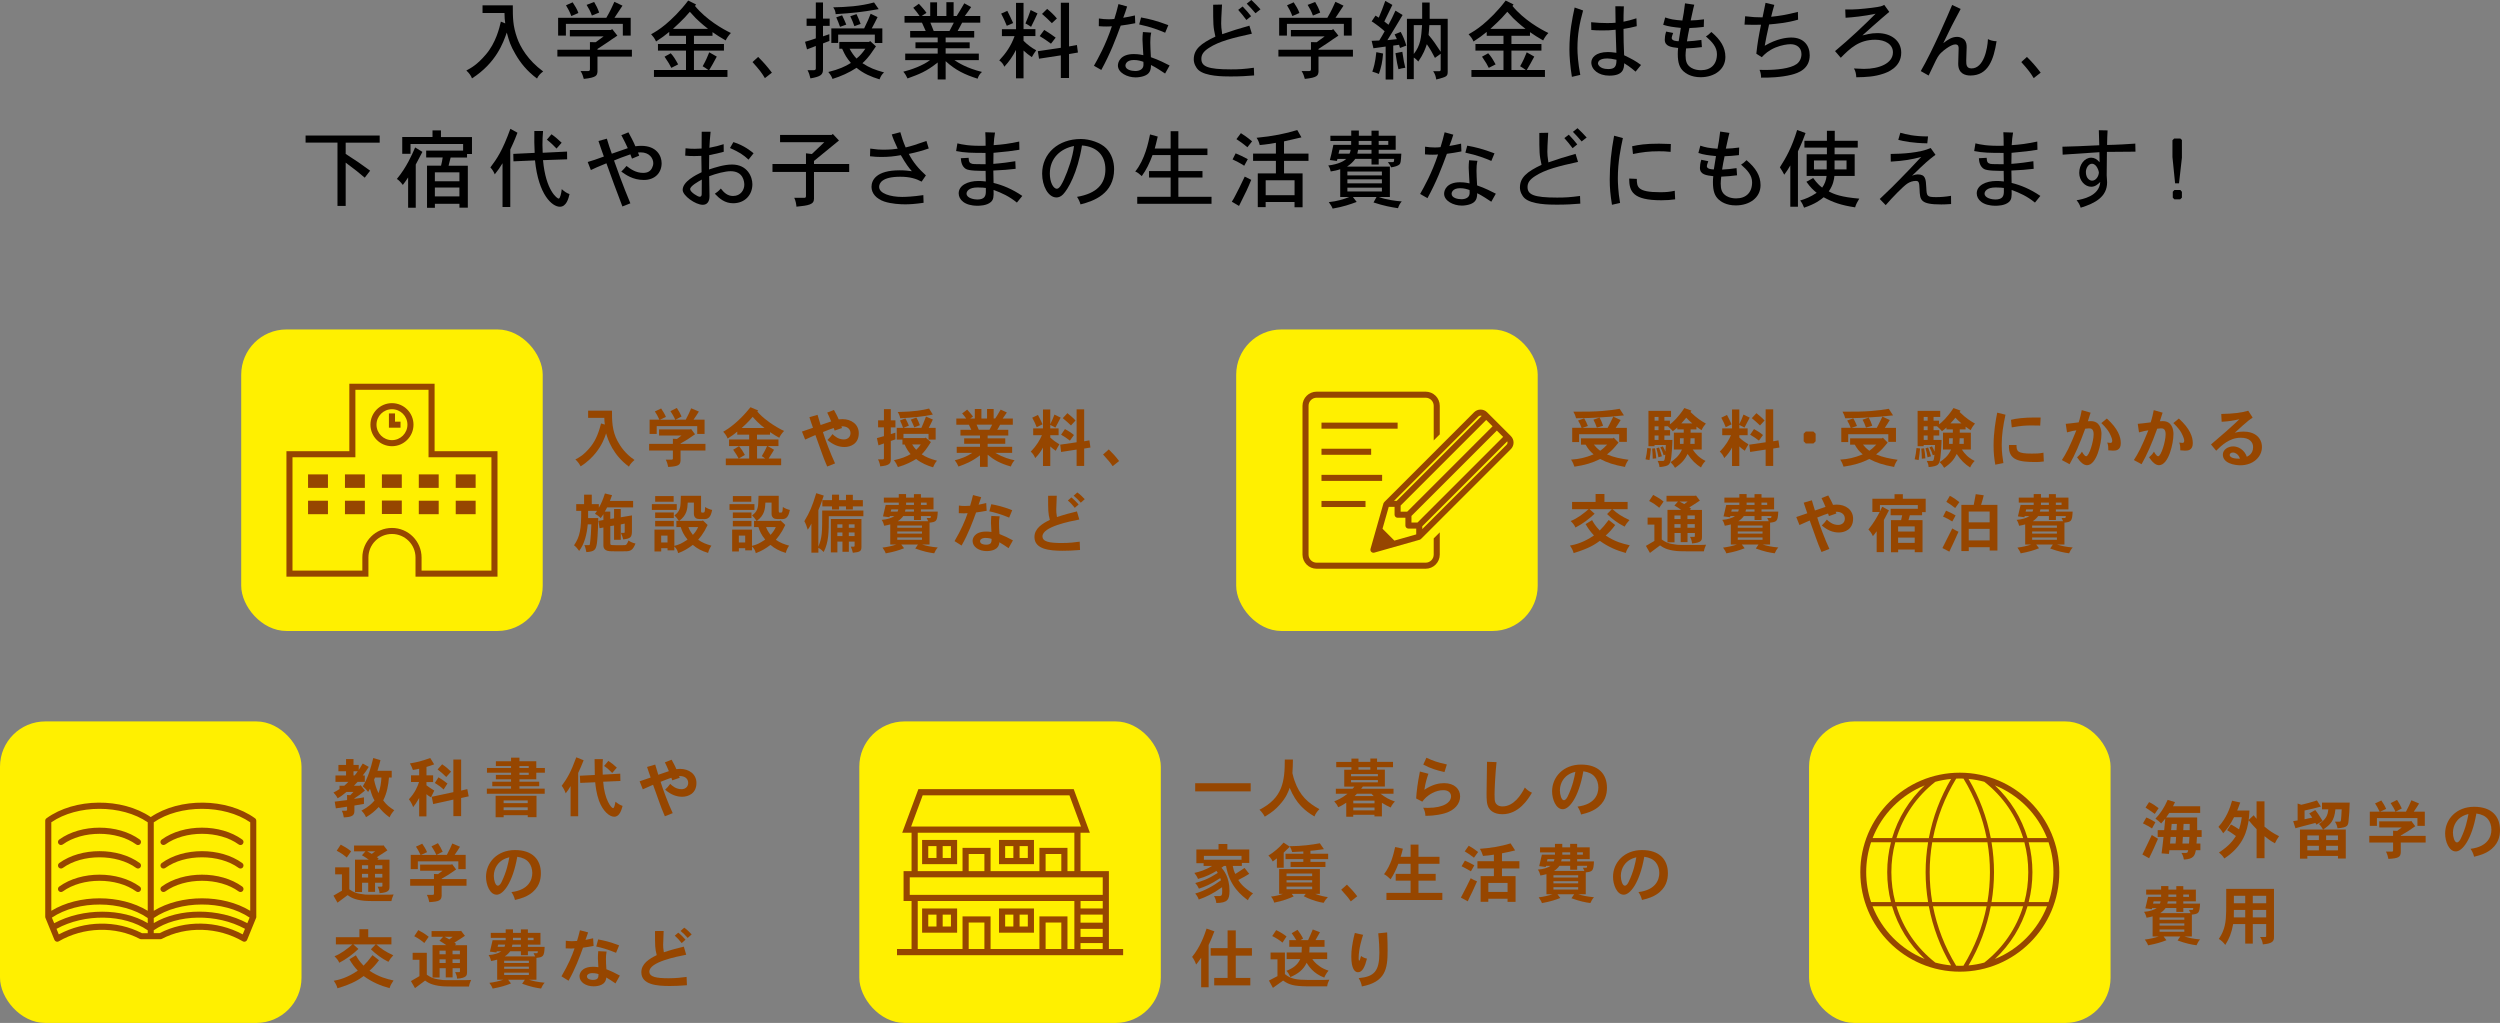
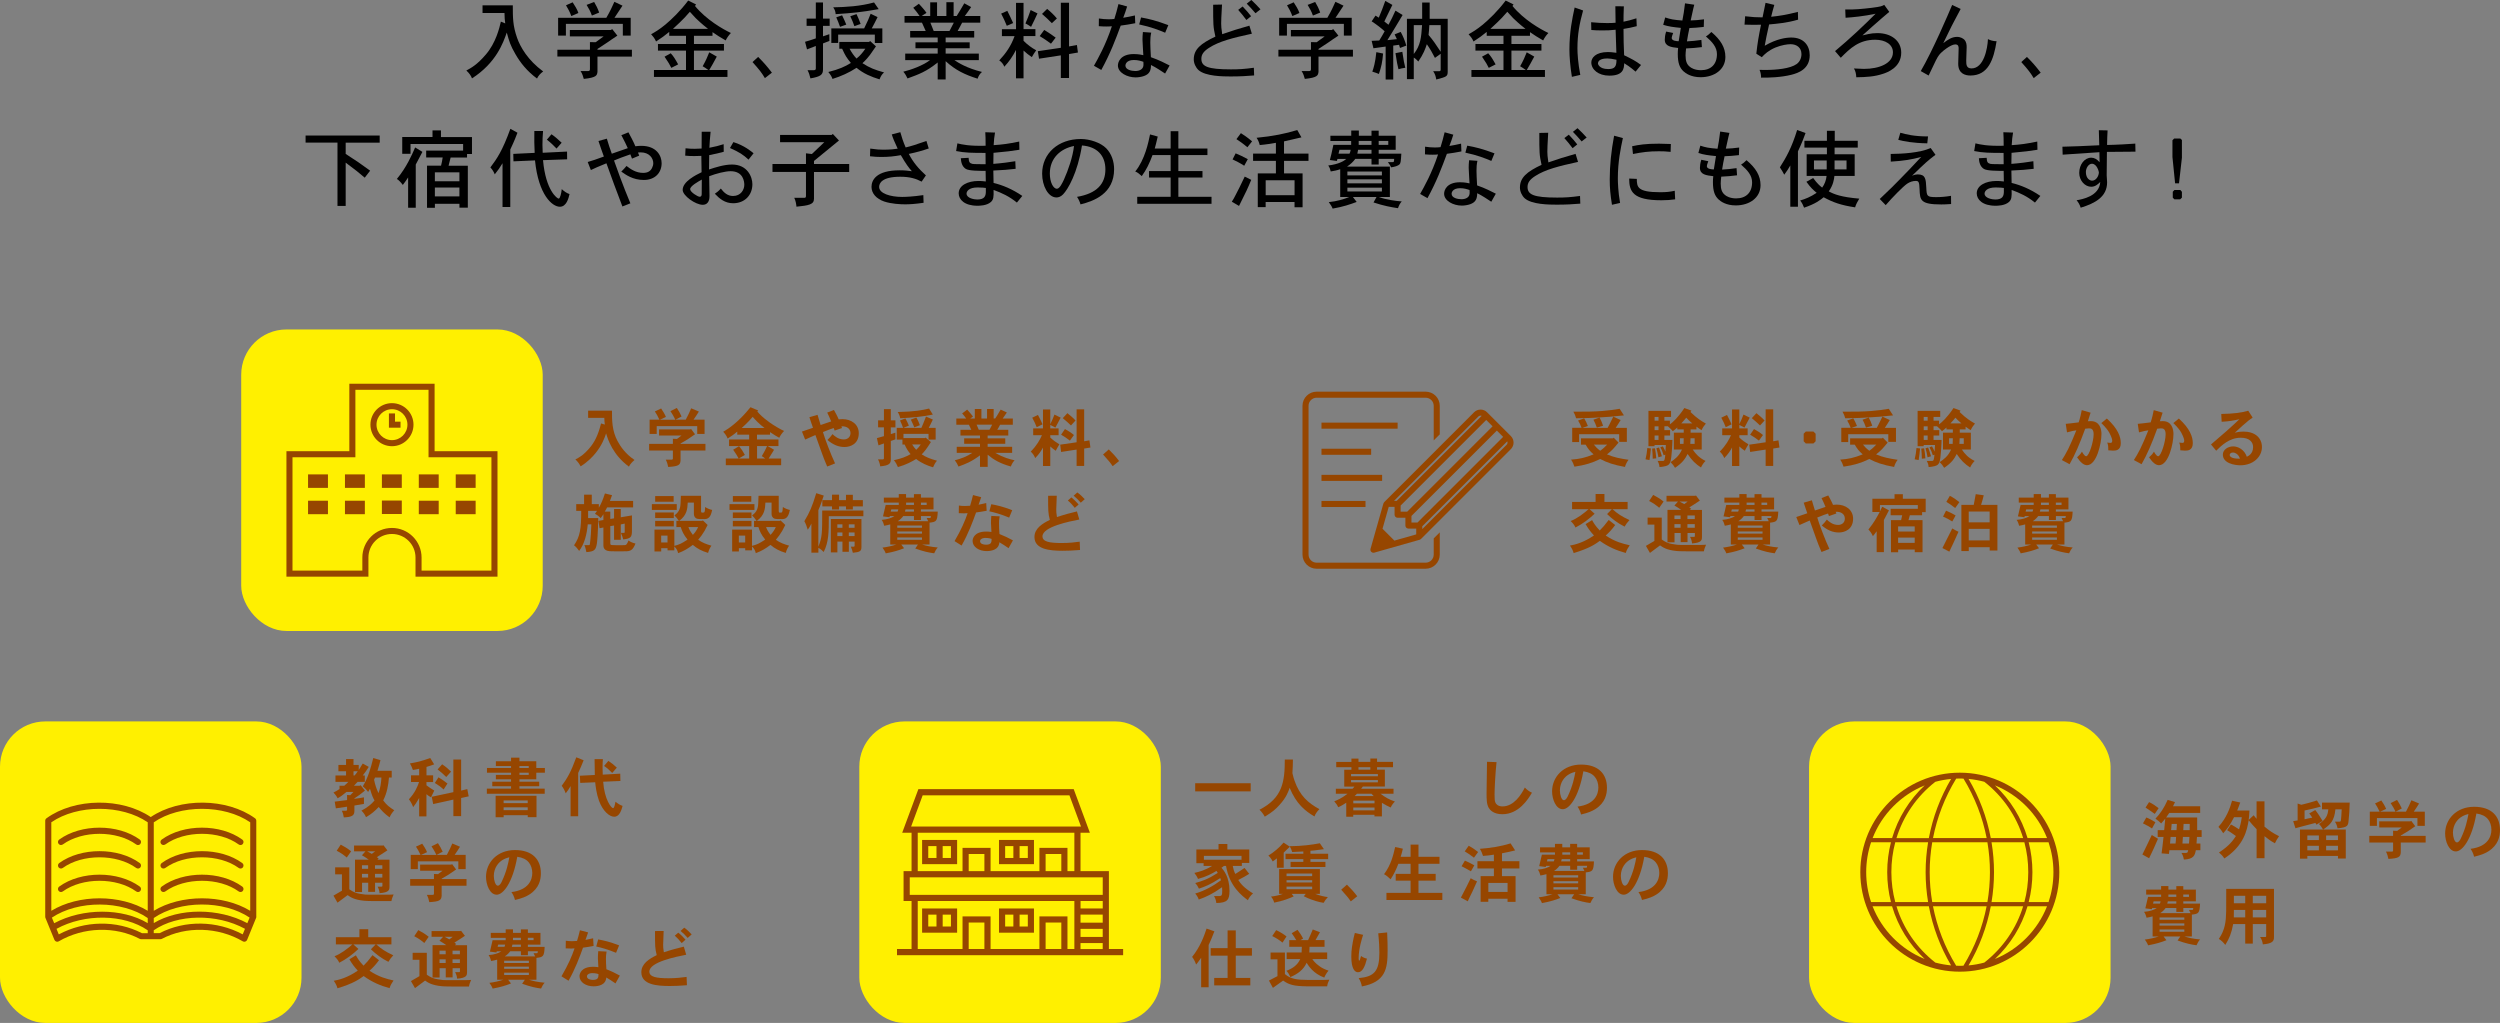
<svg xmlns="http://www.w3.org/2000/svg" id="b" width="829.16" height="339.27" viewBox="0 0 829.16 339.27">
  <rect x="0" y="0" width="829.16" height="339.27" fill="#808080" stroke="none" />
  <defs>
    <style>.d{fill:#fff000;}.d,.e,.f{stroke-width:0px;}.e{fill:#000;}.f{fill:#964600;}</style>
  </defs>
  <g id="c">
    <rect class="d" y="239.27" width="100" height="100" rx="15" ry="15" />
    <rect class="d" x="80" y="109.27" width="100" height="100" rx="15" ry="15" />
    <path class="f" d="M144.14,149.64v-22.36h-28.28v22.36h-20.86v41.61h27.19v-6.34c0-4.31,3.51-7.81,7.81-7.81s7.81,3.5,7.81,7.81v6.34h27.19v-41.61h-20.86ZM162.99,189.25h-23.17v-4.33c0-5.42-4.41-9.82-9.82-9.82s-9.82,4.4-9.82,9.82v4.33h-23.17v-37.6h20.86v-22.36h24.26v22.36h20.86v37.6Z" />
    <path class="f" d="M130,133.71c-3.94,0-7.14,3.2-7.14,7.14s3.2,7.14,7.14,7.14,7.14-3.2,7.14-7.14-3.2-7.14-7.14-7.14ZM130,145.98c-2.83,0-5.13-2.3-5.13-5.13s2.3-5.13,5.13-5.13,5.13,2.3,5.13,5.13-2.3,5.13-5.13,5.13Z" />
    <polygon class="f" points="131.01 137.12 128.99 137.12 128.99 141.85 132.84 141.85 132.84 139.85 131.01 139.85 131.01 137.12" />
    <rect class="f" x="102.17" y="157.34" width="6.6" height="4.47" />
    <rect class="f" x="114.41" y="157.34" width="6.6" height="4.47" />
    <rect class="f" x="126.66" y="157.34" width="6.6" height="4.47" />
    <rect class="f" x="126.66" y="166.01" width="6.6" height="4.47" />
    <rect class="f" x="138.9" y="157.34" width="6.6" height="4.47" />
    <rect class="f" x="151.15" y="157.34" width="6.6" height="4.47" />
    <rect class="f" x="102.17" y="166.07" width="6.6" height="4.47" />
    <rect class="f" x="114.41" y="166.07" width="6.6" height="4.47" />
    <rect class="f" x="138.9" y="166.07" width="6.6" height="4.47" />
    <rect class="f" x="151.15" y="166.07" width="6.6" height="4.47" />
-     <rect class="d" x="410" y="109.27" width="100" height="100" rx="15" ry="15" />
    <path class="f" d="M118.99,255.37c.36-.53.66-1.02,1.32-2.13l2,1.11c-.62,1-1.36,2.06-2,2.85h.68v2.12h-2.38c-.45.49-.89.89-1.21,1.28h1.89l.32-.19,1.42,1.81c-1.49,1.21-1.85,1.53-3.49,2.57v.15c1.06-.11,2.1-.3,3.17-.49v2.17c-1.15.19-2.34.38-3.17.55v1.87c0,1.53-1.02,1.96-3.51,2.06-.13-.81-.32-1.53-.66-2.21h1.38c.23,0,.36-.13.36-.36v-.98c-.59.11-3.19.47-3.72.55l-.38-2.23c1.19-.13,2.7-.34,4.1-.51v-1.7l1.06.08,1.04-1.08h-2.3c-1.02.89-2,1.59-2.93,2.1-.36-.72-.83-1.36-1.38-1.91.62-.3,1.38-.72,2-1.15v-1.11h1.59c.45-.38.96-.85,1.36-1.28h-4.29v-2.12h3.51v-1.38h-2.53v-2.1h2.53v-1.96h2.47v1.96h1.74v1.66ZM117.61,257.19c.38-.4.74-.91,1.04-1.38h-1.4v1.38h.36ZM129.92,255.64v2.25h-.91c-.23,2.64-.66,5.08-1.91,7.59,1.25,1.64,1.93,2.13,3.66,3.25-.64.72-1.19,1.47-1.55,2.36-1.85-1.34-2.66-2.3-3.61-3.44-1.28,1.34-2.45,2.38-4.21,3.38-.38-.89-.87-1.57-1.53-2.17,1.91-.98,3.38-2.17,4.36-3.38-.49-.83-.85-1.57-1.51-3.87l-.62,1.04c-.53-.72-1.06-1.3-1.76-1.85,1.81-2.98,2.7-6.31,3.46-9.39l2.4.7c-.32,1.28-.59,2.21-1,3.53h4.74ZM124.37,257.9l-.3.72c.38,1.81.77,2.98,1.47,4.44.6-1.64.89-3.57.96-5.17h-2.13Z" />
    <path class="f" d="M141.44,257.15h2.21v2.23h-2.21v1.08c.79.59,1.64,1.17,2.59,1.74-.3.59-.59,1.23-1.08,2.23-.53-.28-1.08-.62-1.51-1.02v7.35h-2.42v-6.08c-.94,1.62-1.28,2.15-2,3.02-.32-.96-.83-1.87-1.4-2.61,1.96-2.08,2.83-4.1,3.36-5.72h-2.66v-2.23h2.7v-2.17c-.59.13-1.34.3-2.08.4-.21-.7-.57-1.42-.98-2.17,2.59-.45,3.55-.68,6.74-1.79l1.3,2.1c-.85.34-1.76.6-2.55.85v2.76ZM152.94,251.9v10.31l2.04-.49.47,2.4-2.51.55v6.02h-2.57v-5.5l-6.7,1.49-.47-2.42,7.16-1.53v-10.82h2.57ZM145.43,257.81c1.06.64,2.02,1.3,2.98,2.06l-1.28,1.98c-.91-.85-1.89-1.57-2.91-2.17l1.21-1.87ZM148,257.7c-.81-.81-1.85-1.76-2.87-2.51l1.51-1.7c1.15.74,2.1,1.59,2.96,2.44l-1.59,1.76Z" />
    <path class="f" d="M172.28,251.29v1.19h5.59v2.23h2.85v1.57h-2.85v2.19h-5.59v.79h6.55v1.51h-6.55v.79h8.38v1.7h-19.19v-1.7h8.03v-.79h-6.23v-1.51h6.23v-.79h-5.04v-1.47h5.04v-.72h-7.99v-1.57h7.99v-.64h-5.04v-1.59h5.04v-1.19h2.78ZM177.94,263.93v7.1h-2.91v-.66h-7.99v.68h-2.66v-7.12h13.56ZM167.03,265.48v.89h7.99v-.89h-7.99ZM167.03,267.76v.94h7.99v-.94h-7.99ZM172.28,254.07v.64h3.08v-.64h-3.08ZM172.28,256.28v.72h3.08v-.72h-3.08Z" />
    <path class="f" d="M191.77,270.73h-2.53v-10.01c-.47.85-1.02,1.68-1.62,2.4-.3-.87-.74-1.74-1.32-2.49,1.85-2.51,3.08-4.63,4.83-9.46l2.44.98c-.79,1.98-.89,2.21-1.81,4.21v14.37ZM205.71,256.6l.06,2.42-5.72.25c.45,6.06,2.74,8.76,3.27,8.76.4,0,.62-1.1.81-2.12.72.59,1.49,1.08,2.36,1.38-.36,1.3-.96,3.59-2.79,3.59-1.53,0-3.74-1.79-5.04-5.31-.87-2.45-1.13-4.87-1.25-6.12l-4.97.21-.11-2.38,4.95-.25c-.02-1.79-.08-3.49-.08-5.25h2.76c-.09.98-.11,1.93-.11,2.87,0,.81.02,1.55.06,2.27l5.78-.32ZM201.78,252.37c1.02.66,1.96,1.4,2.8,2.23l-1.53,1.76c-.83-.85-1.7-1.66-2.7-2.32l1.42-1.68Z" />
-     <path class="f" d="M225.44,257.96l-2.47.85c-.06-.28-.21-.57-.3-.85-1.19.4-1.45.49-3.57,1.34.57,2.02,2.7,7.63,4.02,10.39l-2.61,1.04c-.85-1.98-1.3-3.15-1.64-4.12-.34-.89-1.89-5.33-2.27-6.33-.53.23-2.91,1.3-3.4,1.51l-1.06-2.66c.57-.19,3.15-1.06,3.66-1.25-.23-.53-1.02-3.02-1.19-3.51l2.7-.79c.45,1.55.49,1.72,1.02,3.38.36-.11,1.38-.45,3.51-1.19-.36-.96-.98-2.21-1.32-2.93l2.23-.87c.32.57,1.21,2.17,1.57,3.12.49-.06.89-.08,1.25-.08,2.91,0,5.42,1.7,5.42,4.68,0,3.53-2.76,4.57-4.72,4.57s-3.76-.7-5.67-2.34c.62-.55,1.21-1.28,1.68-1.93.7.66,1.91,1.76,3.76,1.76,1.3,0,2.21-.83,2.21-2.1,0-1.49-1.28-2.36-3.02-2.25l.21.57Z" />
    <path class="f" d="M115.85,287.67v7.27c1.36.94,2.17,1.28,3.61,1.51,1.55.28,1.98.28,2.72.28h5.99c.98,0,1.45,0,2.38-.06-.32.74-.62,1.47-.72,2.19-6.44,0-7.82,0-9.03-.11-3.36-.32-4.65-1.25-5.5-1.87-.74.53-1.47,1.06-3.36,2.51l-1.34-2.34c.91-.51,2-1.15,2.81-1.64v-5.42h-2.25v-2.32h4.7ZM113.02,280.14c1.3.7,2.21,1.21,3.44,2.21l-1.45,2.06c-1.17-.98-1.89-1.49-3.34-2.25l1.34-2.02ZM121.22,282.35h-3.8v-1.91h9.59l.17-.11,1.3,1.7c-1.11.74-2.25,1.51-3.49,2.25l.6.47-.43.38h4.02v8.84c0,1.13-.02,2.02-3.29,2.27-.06-.77-.28-1.47-.66-2.17h1.3c.19,0,.3-.08.3-.28v-1.02h-2.44v3.04h-2.27v-3.04h-2.04v3.1h-2.34v-10.76h4.55c-.59-.45-1.38-.93-2.25-1.45l1.21-1.34ZM120.05,286.97v1.19h2.04v-1.19h-2.04ZM120.05,289.84v1.21h2.04v-1.21h-2.04ZM121.76,282.35c.51.3,1.04.53,1.55.85.4-.26.76-.55,1.13-.85h-2.68ZM124.37,286.97v1.19h2.44v-1.19h-2.44ZM124.37,289.84v1.21h2.44v-1.21h-2.44Z" />
    <path class="f" d="M149.94,286.58l1.34,1.79c-2.36,1.66-2.61,1.83-4.8,3.06v.13h8.25v2.21h-8.25v3.29c-.08,1.53-.74,1.96-4.1,2.15-.15-.83-.4-1.62-.81-2.42h1.91c.3,0,.45-.11.45-.36v-2.66h-7.89v-2.21h7.89v-1.7l1.36.06c.49-.38,1-.77,1.49-1.13h-7.44v-2.04h10.37l.23-.17ZM139.65,283.54h5.06c-.38-.91-1.06-2.06-1.59-2.85l2.13-1.04c.59.89,1.13,1.81,1.57,2.83l-2.04,1.06h3.42c.74-1.38,1.34-2.64,1.81-3.78l2.55,1.08c-.42.66-.62.98-.81,1.28-.17.25-.36.53-.96,1.42h3.66v4.72h-2.44v-2.59h-13.43v2.59h-2.36v-4.72h3.25c-.55-1.19-.98-1.96-1.51-2.74l2.08-.98c.59.87,1.21,1.83,1.59,2.81l-1.98.91Z" />
    <path class="f" d="M169.63,295.87c5.78-.72,6.91-4.12,6.91-6.36,0-1.3-.45-2.64-1.13-3.44-.83-1.06-2.12-1.66-3.85-1.91-1.55,8.78-4.72,12.58-6.82,12.58-2.3,0-3.55-3.34-3.55-5.93,0-4.76,3.74-8.88,9.61-8.88s8.59,3.23,8.59,7.69c0,2.1-.53,4.97-3.85,7.08-1,.62-2.29,1.23-4.74,1.79-.23-.96-.66-1.89-1.17-2.61ZM164.74,287.14c-.53.81-.96,2.02-.96,3.38s.51,3.23,1.32,3.23c.66,0,1.11-.96,1.25-1.21,1.7-3.53,2.23-6.31,2.57-8.21-.91.23-2.89.77-4.19,2.81Z" />
    <path class="f" d="M118.04,316.84c.51.93,1.06,1.89,2.53,3.44,1.19-1.19,1.45-1.51,2.98-3.49l2.15,1.68c-1.04,1.42-1.96,2.42-3.15,3.49,3.19,2.1,5.59,2.68,7.97,3.23-.53.76-1.04,1.59-1.32,2.55-3.02-.83-5.8-2-8.59-4.02-1.47,1.06-3.4,2.47-8.69,4.06-.21-.87-.66-1.7-1.23-2.49,1.64-.3,4.44-.94,7.97-3.36-1.25-1.36-1.89-2.25-2.78-3.76l2.17-1.34ZM124.62,313.23h-7.42l1.68,1.51c-1.91,1.79-4.02,3.38-6.36,4.57-.3-.74-.85-1.45-1.59-2.15,2.27-.91,4.17-2.4,5.95-3.93h-5.48v-2.4h7.8v-2.64h2.93v2.64h7.69v2.4h-5.02c1.7,1.51,2.96,2.36,5.63,3.61-.72.76-1.17,1.4-1.62,2.17-2.23-1.11-4.23-2.61-5.8-4.17l1.59-1.62Z" />
    <path class="f" d="M141.56,316.01v7.27c1.36.93,2.17,1.28,3.61,1.51,1.55.28,1.98.28,2.72.28h5.99c.98,0,1.45,0,2.38-.06-.32.74-.62,1.47-.72,2.19-6.44,0-7.82,0-9.03-.11-3.36-.32-4.66-1.25-5.51-1.87-.74.53-1.47,1.06-3.36,2.51l-1.34-2.34c.91-.51,2-1.15,2.81-1.64v-5.42h-2.25v-2.32h4.7ZM138.74,308.49c1.3.7,2.21,1.21,3.44,2.21l-1.45,2.06c-1.17-.98-1.89-1.49-3.34-2.25l1.34-2.02ZM146.94,310.7h-3.8v-1.91h9.59l.17-.11,1.3,1.7c-1.11.74-2.25,1.51-3.49,2.25l.59.47-.42.38h4.02v8.84c0,1.13-.02,2.02-3.29,2.27-.06-.76-.28-1.47-.66-2.17h1.3c.19,0,.3-.08.3-.28v-1.02h-2.44v3.04h-2.27v-3.04h-2.04v3.1h-2.34v-10.75h4.55c-.6-.45-1.38-.94-2.25-1.45l1.21-1.34ZM145.77,315.31v1.19h2.04v-1.19h-2.04ZM145.77,318.18v1.21h2.04v-1.21h-2.04ZM147.47,310.7c.51.3,1.04.53,1.55.85.4-.25.77-.55,1.13-.85h-2.68ZM150.09,315.31v1.19h2.44v-1.19h-2.44ZM150.09,318.18v1.21h2.44v-1.21h-2.44Z" />
    <path class="f" d="M180.64,314.04c-.15,3.19-.47,3.4-2.72,3.66v7.25h-2.47c1.47.45,2.83.76,5.19.98-.49.53-.87,1.19-1.19,1.93-1.7-.23-3.38-.55-6.27-1.59l.89-1.32h-5.53l.94,1.23c-1.81.7-3.17,1.15-6.08,1.7-.23-.64-.64-1.3-1.08-1.91,1.66-.21,3.1-.53,4.59-1.02h-2.02v-6.67c-.62.17-1.34.34-2,.45-.19-.66-.38-1.36-.85-1.96,1.85-.13,3.38-.64,4.23-1.25h-1.53l-.08.38-2.17-.28c.23-.98.57-2.38.89-3.8h4.34v-.76h-4.95v-1.66h4.95v-1.17h2.42v1.17h2.62v-1.15h2.32v1.15h4.17v3.91h-4.17v.74h5.57ZM165.23,313.29l-.19.74h2.27c.11-.21.19-.49.23-.74h-2.32ZM167.21,318.65v.74h8.2v-.74h-8.2ZM167.21,320.6v.72h8.2v-.72h-8.2ZM167.21,322.6v.77h8.2v-.77h-8.2ZM177.48,317.2c-.15-.36-.32-.72-.51-1.06h.98c.32,0,.38,0,.43-.64h-3.29v1.3h-2.32v-1.3h-3.55c-.47.64-1.06,1.23-1.81,1.7h10.08ZM172.76,314.04v-.74h-2.81c-.08.25-.11.53-.19.74h3ZM170.14,311.04v.76h2.62v-.76h-2.62ZM175.07,311.04v.76h1.89v-.76h-1.89Z" />
    <path class="f" d="M195.06,309.25c-.28.79-.59,1.74-.87,2.49.85-.17,1.68-.36,2.53-.55l.15,2.55c-1.17.23-2.4.42-3.51.57-1.17,3.25-2.53,6.93-4.8,10.97l-2.34-1.47c2.23-3.8,3.51-6.8,4.34-9.27-.36.04-.72.06-1.15.06-.55,0-1.15-.02-1.79-.06l.04-2.53c.64.11,1.36.15,2.04.15.6,0,1.19-.04,1.68-.08.36-1.08.64-2.25.96-3.55l2.72.72ZM201.18,315.61c-.19,1.06-.21,1.66-.21,2.27,0,.89.04,2.38.15,3.59,1.55.59,3.02,1.3,4.46,2.1l-1.45,2.59c-.93-.68-2.21-1.47-3.04-1.96-.13,1.3-.72,1.98-1.55,2.38-.74.38-1.72.55-2.66.55-2.55,0-4.68-1.36-4.68-3.38,0-.66.43-3.1,4.53-3.1.43,0,.96.02,1.72.13,0-.45-.15-2.51-.15-2.93,0-.62.02-1.36.11-2.38l2.76.13ZM196.65,325c1.83,0,1.83-.91,1.85-1.93-.87-.32-1.93-.32-2.02-.32-1.23,0-1.81.55-1.81,1.06,0,.94,1.17,1.19,1.98,1.19ZM204.32,316.01c-2.76-1.15-5.04-1.76-6.57-2.08l.64-2.36c1.87.34,3.95.81,6.95,1.98l-1.02,2.47Z" />
    <path class="f" d="M220.11,308.77c-.15,3.53-.17,3.91-.17,4.63,0,.51.02,1.13.23,2.44,2.25-.77,4.83-1.45,6.63-1.87l.79,2.68c-3.25.64-12.22,2.4-12.22,5.59,0,1.79,2.38,2.21,6.38,2.21,2.53,0,4.4-.23,5.97-.45l.11,2.76c-2.57.19-3.8.26-5.74.26-4.25,0-9.38-.43-9.38-4.57,0-2.83,2.59-4.44,5.1-5.67-.57-2.19-.57-3.02-.57-7.99l2.87-.02ZM224.94,309.32c.85.66,1.74,1.55,2.42,2.34l-1.27,1.13c-.68-.87-1.45-1.72-2.3-2.44l1.15-1.02ZM226.94,307.68c.81.55,1.76,1.45,2.46,2.23l-1.32,1.17c-.7-.85-1.55-1.66-2.36-2.32l1.21-1.08Z" />
    <rect class="d" x="285" y="239.27" width="100" height="100" rx="15" ry="15" />
    <path class="f" d="M414.81,259.77v2.7h-18.41v-2.7h18.41Z" />
    <path class="f" d="M428.82,251.9c-.02,1.45-.06,3.02-.17,4.53.3,1.25.47,1.91.68,2.44,1.76,5.1,4.59,7.48,8.27,9.5-.68.66-1.32,1.51-1.64,2.42-3.12-1.81-6.1-4.27-8.23-9.5-.4,1.19-1.06,3.17-3.4,5.72-1.17,1.28-2.15,2.23-4.85,3.85-.47-.85-1.04-1.64-1.76-2.3,7.67-3.91,8.4-9.31,8.4-16.66h2.7Z" />
    <path class="f" d="M450.56,251.58v1.11h3.93v-1.11h2.23v1.11h5.29v1.76h-5.29v.83h2.59v5.59h-7.31c-.15.21-.36.49-.55.72h10.73v1.66h-4.32c1.66,1.25,2.76,1.87,4.78,2.59-.64.64-1.06,1.23-1.4,1.98-.74-.34-1.79-.85-2.91-1.55v4.51h-2.47v-.53h-7.04v.62h-2.32v-4.63c-.62.4-1.57,1.02-2.64,1.49-.28-.62-.66-1.21-1.34-1.96.91-.36,2.46-.98,4.4-2.51h-3.87v-1.66h5.55c.21-.21.42-.47.62-.72h-3.38v-5.59h2.38v-.83h-5.04v-1.76h5.04v-1.11h2.32ZM448.09,256.73v.74h8.91v-.74h-8.91ZM448.09,258.73v.74h8.91v-.74h-8.91ZM448.84,265.55v.89h7.04v-.89h-7.04ZM448.84,267.82v.93h7.04v-.93h-7.04ZM450.07,263.25l-.79.77h6.31l-.72-.77h-4.8ZM450.56,254.45v.83h3.93v-.83h-3.93Z" />
-     <path class="f" d="M473.75,256.64c-.49,1.42-.98,2.91-1.34,5.31,2.68-1.81,4.87-2.21,6.55-2.21,3.42,0,5.31,1.96,5.31,4.38s-1.74,4.63-5.06,5.61c-.81.23-3.04.85-6.46.85,0-.79-.23-1.79-.72-2.68.57.02,1.06.04,1.47.04,5.57,0,7.76-1.96,7.76-3.83,0-1.08-.79-2.04-2.57-2.04-1.28,0-2.49.36-3.61.94-1.85.96-2.74,2.06-3.36,2.87l-2.04-1.06c.15-2.42.51-5.25,1.25-8.93l2.83.74ZM479.09,256.07c-2.74-.62-4.66-1.21-7.04-2.49l1.04-2.27c2.49,1.13,3.49,1.49,6.78,2.23l-.79,2.53Z" />
    <path class="f" d="M496.35,252.77c-.4,3.68-.66,8.95-.66,10.69,0,1.49.04,2.25.32,2.81.19.38.77,1.19,2.32,1.19,3.74,0,6.21-3.87,7.4-6.27.66.72,1.51,1.36,2.36,1.72-1.25,2.15-4.36,7.14-9.82,7.14-3.08,0-4.19-1.59-4.49-2.08-.74-1.3-.74-2.89-.74-5.06,0-1.47.15-8.63.15-10.25l3.17.11Z" />
    <path class="f" d="M523.21,267.52c5.78-.72,6.91-4.12,6.91-6.36,0-1.3-.45-2.64-1.13-3.44-.83-1.06-2.12-1.66-3.85-1.91-1.55,8.78-4.72,12.58-6.82,12.58-2.3,0-3.55-3.34-3.55-5.93,0-4.76,3.74-8.88,9.61-8.88s8.59,3.23,8.59,7.69c0,2.1-.53,4.97-3.85,7.08-1,.62-2.29,1.23-4.74,1.79-.23-.96-.66-1.89-1.17-2.61ZM518.32,258.79c-.53.81-.96,2.02-.96,3.38s.51,3.23,1.32,3.23c.66,0,1.11-.96,1.25-1.21,1.7-3.53,2.23-6.31,2.57-8.21-.91.23-2.89.77-4.19,2.81Z" />
    <path class="f" d="M411.88,286.2v1h-3.02c.15.89.43,1.85.85,2.66.98-.57,2.06-1.34,3.06-2l1.55,1.96c-.81.47-1.15.68-1.55.93-.49.28-1.04.53-2.08,1.11.81,1.25,1.81,2.55,4.89,4.46-.68.59-1.34,1.38-1.7,2.25-1.94-1.45-6.1-4.55-7.25-11.37h-.7c-.21.23-.55.42-.81.59.64.74,2.66,3.02,2.66,7.65,0,3.1-.76,3.97-4.36,4.06-.11-.77-.32-1.57-.76-2.3h1.7c.85-.06,1-.28,1-1.76,0-.3-.02-.66-.04-1.19-3.29,2.34-5.23,3.17-7.74,4.1-.23-.74-.66-1.4-1.17-2,3.1-.91,5.95-2.47,8.54-4.4-.06-.25-.15-.51-.23-.72-3.27,2.15-5.12,2.85-7.08,3.51-.28-.64-.7-1.3-1.23-1.87,2.49-.72,4.1-1.21,7.48-3.36-.11-.21-.26-.45-.43-.66-1.47.87-3.32,1.91-6.12,2.66-.28-.7-.74-1.4-1.21-2,1.76-.4,3.59-.91,5.89-2.32h-2.83v-.91h-2.4v-4.55h7.35v-1.81h2.93v1.81h7.27v4.46h-2.46ZM411.77,285.14v-1.28h-12.48v1.28h12.48Z" />
    <path class="f" d="M425.75,287.79h-2.25v-3.12c-.45.38-.91.74-1.4,1.04-.32-.7-.85-1.4-1.42-1.96,1.66-.94,3.7-2.7,5.04-4.29l2.08,1.36c-.79.74-1.51,1.42-2.04,1.96v5.02ZM437.76,288.24v8.23h-1.53c1.64.64,3.27.96,4.17,1.06-.59.64-1.08,1.28-1.4,1.91-1.7-.23-3.8-.98-4.17-1.13-.66-.23-1.36-.55-2.4-1.06l.64-.79h-4.66l.66.85c-1.42.64-3.59,1.51-6.46,2.06-.21-.74-.53-1.38-1.06-2,1.4-.17,2.74-.45,3.97-.91h-1.28v-8.23h13.52ZM434.63,283.16h5.87v1.79h-5.87v.91h4.97v1.7h-11.56v-1.7h4.23v-.91h-5.91v-1.79h5.91v-.76c-.53.02-3.1.17-3.7.19-.15-.57-.42-1.21-.83-1.93,4.17-.04,7.27-.47,10.01-.98l1.34,1.96c-3.15.42-3.49.47-4.46.53v1ZM426.7,289.71v.87h8.5v-.87h-8.5ZM426.7,291.92v.76h8.5v-.76h-8.5ZM426.7,294.06v.85h8.5v-.85h-8.5Z" />
    <path class="f" d="M446.73,293.41c1.21,1.21,2.08,2.1,3.42,3.85l-2.15,1.7c-.85-1.25-1.08-1.53-3.17-3.87l1.89-1.68Z" />
    <path class="f" d="M470.46,280.12v4.04h6.97v2.34h-6.97v3.32h5.7v2.27h-5.7v4.04h7.91v2.36h-18.54v-2.36h8.01v-4.04h-4.93v-2.27h4.93v-3.32h-4.06c-.68,1.81-1.53,3.57-2.57,5.14-.72-.7-1.42-1.32-2.17-1.7,2.34-3.12,3.08-6.4,3.68-9.01l2.55.55c-.13.59-.4,1.81-.72,2.68h3.29v-4.04h2.61Z" />
    <path class="f" d="M484.53,297.7c1.74-3.38,2.15-4.1,3.25-6.42.72.42,1.38.79,2.1,1.04-.68,1.51-1.08,2.44-1.51,3.34-.53,1.11-1.08,2.15-1.57,3.27l-2.27-1.23ZM487.85,288.98c-1.1-.66-2.17-1.19-3.1-1.68l1.11-1.87c1,.42,2.04.96,3.12,1.57l-1.13,1.98ZM487.12,280.5c1,.53,1.98,1.19,3.12,2.08l-1.38,1.89c-1.02-.83-2.15-1.57-3.06-2.1l1.32-1.87ZM498.15,285.63h5.78v2.4h-5.78v2.55h4.51v8.54h-2.66v-1.04h-6.38v1.02h-2.55v-8.52h4.4v-2.55h-5.46v-2.4h5.46v-2.17c-1.13.17-2.32.36-3.61.42-.23-.81-.59-1.64-1.06-2.36,3.36-.25,6.74-.72,10.2-1.81l1.51,2.34c-1.25.32-2.7.64-4.36.96v2.61ZM493.63,292.83v3h6.38v-3h-6.38Z" />
    <path class="f" d="M528.66,285.69c-.15,3.19-.47,3.4-2.72,3.66v7.25h-2.47c1.47.45,2.83.77,5.19.98-.49.53-.87,1.19-1.19,1.93-1.7-.23-3.38-.55-6.27-1.59l.89-1.32h-5.53l.93,1.23c-1.81.7-3.17,1.15-6.08,1.7-.23-.64-.64-1.3-1.08-1.91,1.66-.21,3.1-.53,4.59-1.02h-2.02v-6.67c-.62.17-1.34.34-2,.45-.19-.66-.38-1.36-.85-1.96,1.85-.13,3.38-.64,4.23-1.25h-1.53l-.08.38-2.17-.28c.23-.98.57-2.38.89-3.8h4.34v-.77h-4.95v-1.66h4.95v-1.17h2.42v1.17h2.61v-1.15h2.32v1.15h4.17v3.91h-4.17v.74h5.57ZM513.25,284.95l-.19.74h2.27c.11-.21.19-.49.23-.74h-2.32ZM515.22,290.3v.74h8.2v-.74h-8.2ZM515.22,292.26v.72h8.2v-.72h-8.2ZM515.22,294.26v.76h8.2v-.76h-8.2ZM525.49,288.86c-.15-.36-.32-.72-.51-1.06h.98c.32,0,.38,0,.42-.64h-3.29v1.3h-2.32v-1.3h-3.55c-.47.64-1.06,1.23-1.81,1.7h10.07ZM520.77,285.69v-.74h-2.8c-.09.26-.11.53-.19.74h3ZM518.16,282.69v.77h2.61v-.77h-2.61ZM523.09,282.69v.77h1.89v-.77h-1.89Z" />
    <path class="f" d="M543.42,295.87c5.78-.72,6.91-4.12,6.91-6.36,0-1.3-.45-2.64-1.13-3.44-.83-1.06-2.13-1.66-3.85-1.91-1.55,8.78-4.72,12.58-6.82,12.58-2.29,0-3.55-3.34-3.55-5.93,0-4.76,3.74-8.88,9.61-8.88s8.59,3.23,8.59,7.69c0,2.1-.53,4.97-3.85,7.08-1,.62-2.3,1.23-4.74,1.79-.23-.96-.66-1.89-1.17-2.61ZM538.53,287.14c-.53.81-.96,2.02-.96,3.38s.51,3.23,1.32,3.23c.66,0,1.11-.96,1.25-1.21,1.7-3.53,2.23-6.31,2.57-8.21-.91.23-2.89.77-4.19,2.81Z" />
    <path class="f" d="M400.87,327.43h-2.49v-9.76c-1.15,1.62-1.19,1.68-1.68,2.23-.3-.94-.79-1.85-1.32-2.53,2.76-3.44,3.95-6.89,4.8-9.39l2.59.91c-1.13,2.85-1.25,3.17-1.91,4.53v14.01ZM409.86,308.57v5.89h5.36v2.49h-5.36v7.4h4.82v2.47h-11.97v-2.47h4.44v-7.4h-5.61v-2.49h5.61v-5.89h2.7Z" />
    <path class="f" d="M426.16,315.91v7.16c1.89,1.62,4.02,1.93,7.44,1.93h5.57c.53,0,.76,0,1.72-.06-.38.72-.64,1.47-.72,2.19h-6.7c-4.19-.06-5.91-.47-7.91-1.91-1,.74-2.25,1.59-3.38,2.42l-1.32-2.42c.89-.49,1.83-.93,2.83-1.47v-5.57h-2.29v-2.27h4.76ZM423.27,308.49c1.38.66,2.42,1.3,3.42,2.1l-1.34,2.04c-1-.83-2.12-1.55-3.4-2.17l1.32-1.98ZM439.3,311.8v2.21h-4.97c0,.57-.06,1.21-.08,1.89h5.93v2.19h-4.93c.36.53.91,1.3,2.32,2.32.87.66,1.66,1.02,3.06,1.53-.62.7-1.11,1.51-1.42,2.29-3.63-1.34-5.23-3.89-5.85-4.91-1.04,2.32-2.98,3.72-5.38,4.74-.36-.81-.76-1.51-1.34-2.08,2.15-.79,3.76-1.98,4.59-3.89h-4.49v-2.19h4.95c.04-.59.08-1.28.08-1.89h-4.17v-2.21h2.32c-.47-.81-.96-1.51-1.51-2.29l1.93-1.13c.72.94,1.38,1.93,1.85,2.93l-.89.49h2.55c.53-1.17,1.13-2.49,1.55-3.53l2.38.91c-.45.85-.98,1.79-1.47,2.61h2.98Z" />
    <path class="f" d="M452.1,310.04c-.43,1.36-1.49,4.65-1.49,7.89,0,.51.08.66.23.66.11,0,.15-.15.19-.23.08-.23.17-.66.38-1.3.57.43,1.19.72,1.96.89-.64,2.61-1.51,4.51-2.96,4.51-1.11,0-2.23-1.19-2.23-5.23,0-1.06.06-2.13.23-3.19.04-.3.38-2.57.94-4.61l2.74.62ZM460.07,309.25c.15,3.76.15,4.17.15,6.12,0,5.99-.72,10.31-8.54,11.8-.15-.94-.49-1.87-1.06-2.76,5.14-.47,6.87-2.27,6.87-8.44,0-1.42-.08-3.55-.38-6.42l2.98-.3Z" />
    <rect class="d" x="600" y="239.27" width="100" height="100" rx="15" ry="15" />
    <path class="f" d="M710.55,283.4c.68-1.32,1.96-4.02,3.12-6.46.62.36,1.28.79,2.06,1.25-1.17,2.76-1.74,3.95-2.95,6.46l-2.23-1.25ZM711.87,271.13c1,.38,2,.98,3,1.57l-1.13,2.08c-.87-.62-1.96-1.17-3-1.7l1.13-1.96ZM714.66,269.94c-.87-.64-1.87-1.3-3.06-2.1l1.17-1.81c1.11.51,2.15,1.21,3.17,2l-1.28,1.91ZM717.78,275.32c.11-1.04.19-2.06.36-3.8-.4.51-.85,1.04-1.36,1.59-.53-.51-1.1-1.04-1.89-1.59,1.7-1.81,2.85-3.55,4.04-6.23l2.44.74c-.19.4-.42.91-.66,1.38h9.01v2.21h-10.25c-.34.51-.68,1.02-1.04,1.51h10.29v4.19h1.49v2.25h-1.55c-.04.64-.09,1.4-.15,2.21h1.28v2.19h-1.51c-.3,1.62-.62,2.98-3.97,3.12-.11-.72-.34-1.53-.81-2.21h1.47c.55,0,.64-.17.77-.91h-6.23l-.15,1.25-2.44-.19c.23-1.74.45-3.49.64-5.46h-1.93v-2.25h2.17ZM719.91,277.57c-.06.66-.11,1.4-.19,2.21h1.83c.11-.7.15-1.49.17-2.21h-1.81ZM720.27,273.26c-.06.66-.13,1.34-.19,2.06h1.79c.04-.7.11-1.4.13-2.06h-1.72ZM723.99,277.57c-.04.68-.09,1.36-.15,2.21h2.17c.06-.79.13-1.53.15-2.21h-2.17ZM724.22,273.26c-.02.72-.06,1.4-.11,2.06h2.12c.04-1.38.04-1.55.02-2.06h-2.04Z" />
    <path class="f" d="M748.42,275c-.94-.96-1.72-1.83-2.62-2.95-.51,3.15-1.51,8.4-8.08,12.67-.43-.74-1.08-1.4-1.76-1.98,3.42-2.23,4.66-4,5.61-5.46-1-.7-2-1.45-2.91-1.93l1.25-1.91c.91.45,1.79,1.02,2.7,1.62.28-.91.66-2.08.91-4.02h-2.57c-1.4,2.81-2.53,4.12-3.59,5.31-.51-.87-1.04-1.55-1.59-2.1,2.72-3,3.83-6.23,4.53-8.69l2.7.6c-.34.91-.64,1.83-1,2.66h4.06c-.06,1.38-.13,2.3-.26,3.12l1.66-1.55c.34.42.68.83.96,1.19v-5.8h2.63v8.38c1.72,1.45,2.91,2.21,4.83,3.17-.6.81-1.02,1.62-1.38,2.36-1.28-.68-2.46-1.55-3.44-2.36v7.31h-2.63v-9.61Z" />
    <path class="f" d="M768.3,273.51l-.38-.57c-4.23,1.13-4.7,1.21-6.61,1.76l-.74-2.36,1.47-.23v-5.61l1.23.42c1.7-.38,3.51-.91,5.17-1.45l1.3,2.04c-1.87.53-3.72.96-5.4,1.3v2.91c.89-.23,1.79-.36,2.55-.53-.23-.38-.57-.91-1-1.4l2-1.13c.89,1.11,1.64,2.32,2.42,3.61l-2,1.23ZM774.57,268.43c-.36,3.85-1.68,5.06-4.06,6.7h7.5v9.61h-2.59v-.85h-10.16v.91h-2.44v-9.67h7.65c-.45-.79-.83-1.34-1.38-1.83,2.42-1.59,2.95-2.93,3.12-4.87h-2.08v-2.23h9.18c-.08,2.64-.15,3.83-.36,5.82-.15,1.79-.21,2.4-3.68,2.7-.11-.74-.38-1.47-.87-2.21h1.49c.38,0,.47-.11.53-.66.04-.28.19-1.74.23-3.42h-2.08ZM765.26,277.1v1.53h3.83v-1.53h-3.83ZM765.26,280.53v1.49h3.83v-1.49h-3.83ZM771.49,277.1v1.53h3.93v-1.53h-3.93ZM771.49,280.53v1.49h3.93v-1.49h-3.93Z" />
    <path class="f" d="M799.71,272.24l1.34,1.79c-2.36,1.66-2.61,1.83-4.8,3.06v.13h8.25v2.21h-8.25v3.29c-.09,1.53-.74,1.96-4.1,2.15-.15-.83-.4-1.62-.81-2.42h1.91c.3,0,.45-.11.45-.36v-2.66h-7.89v-2.21h7.89v-1.7l1.36.06c.49-.38,1-.77,1.49-1.13h-7.44v-2.04h10.37l.23-.17ZM789.42,269.2h5.06c-.38-.91-1.06-2.06-1.59-2.85l2.13-1.04c.59.89,1.13,1.81,1.57,2.83l-2.04,1.06h3.42c.74-1.38,1.34-2.64,1.81-3.78l2.55,1.08c-.42.66-.62.98-.81,1.28-.17.25-.36.53-.96,1.42h3.66v4.72h-2.45v-2.59h-13.43v2.59h-2.36v-4.72h3.25c-.55-1.19-.98-1.96-1.51-2.74l2.08-.98c.6.87,1.21,1.83,1.59,2.81l-1.98.91Z" />
    <path class="f" d="M819.4,281.52c5.78-.72,6.91-4.12,6.91-6.36,0-1.3-.45-2.64-1.13-3.44-.83-1.06-2.12-1.66-3.85-1.91-1.55,8.78-4.72,12.58-6.82,12.58-2.3,0-3.55-3.34-3.55-5.93,0-4.76,3.74-8.88,9.61-8.88s8.59,3.23,8.59,7.69c0,2.1-.53,4.97-3.85,7.08-1,.62-2.29,1.23-4.74,1.79-.23-.96-.66-1.89-1.17-2.61ZM814.51,272.79c-.53.81-.96,2.02-.96,3.38s.51,3.23,1.32,3.23c.66,0,1.11-.96,1.25-1.21,1.7-3.53,2.23-6.31,2.57-8.21-.91.23-2.89.77-4.19,2.81Z" />
    <path class="f" d="M729.68,299.69c-.15,3.19-.47,3.4-2.72,3.66v7.25h-2.46c1.47.45,2.83.77,5.19.98-.49.53-.87,1.19-1.19,1.93-1.7-.23-3.38-.55-6.27-1.59l.89-1.32h-5.53l.94,1.23c-1.81.7-3.17,1.15-6.08,1.7-.23-.64-.64-1.3-1.08-1.91,1.66-.21,3.1-.53,4.59-1.02h-2.02v-6.67c-.62.17-1.34.34-2,.45-.19-.66-.38-1.36-.85-1.96,1.85-.13,3.38-.64,4.23-1.25h-1.53l-.09.38-2.17-.28c.23-.98.57-2.38.89-3.8h4.34v-.77h-4.95v-1.66h4.95v-1.17h2.42v1.17h2.62v-1.15h2.32v1.15h4.17v3.91h-4.17v.74h5.57ZM714.27,298.95l-.19.74h2.28c.11-.21.19-.49.23-.74h-2.32ZM716.25,304.3v.74h8.21v-.74h-8.21ZM716.25,306.26v.72h8.21v-.72h-8.21ZM716.25,308.26v.76h8.21v-.76h-8.21ZM726.52,302.86c-.15-.36-.32-.72-.51-1.06h.98c.32,0,.38,0,.43-.64h-3.29v1.3h-2.32v-1.3h-3.55c-.47.64-1.06,1.23-1.81,1.7h10.08ZM721.8,299.69v-.74h-2.81c-.08.26-.11.53-.19.74h3ZM719.18,296.69v.77h2.62v-.77h-2.62ZM724.11,296.69v.77h1.89v-.77h-1.89Z" />
    <path class="f" d="M754.2,294.8v15.98c0,1.34-.4,2.15-3.7,2.44-.11-.89-.36-1.66-.91-2.44h1.7c.23,0,.32-.13.32-.32v-3.97h-4.44v6.46h-2.51v-6.46h-4c-.62,3.25-1.25,4.66-2.61,6.91-.64-.83-1.32-1.51-2.15-2,2.08-3,2.38-5.76,2.44-9.16.02-.76.02-1.7.02-7.44h15.84ZM740.9,301.79l-.02,2.47h3.78v-2.47h-3.76ZM740.9,297.1v2.47h3.76v-2.47h-3.76ZM747.17,297.1v2.47h4.44v-2.47h-4.44ZM747.17,301.79v2.47h4.44v-2.47h-4.44Z" />
    <path class="f" d="M535.22,145.17l1.59,1.62c-1.72,2.08-2.12,2.57-3.83,3.91,2.21.98,4.57,1.42,7.14,1.79-.57.81-.96,1.53-1.17,2.38-3.7-.68-5.78-1.36-8.23-2.64-2.64,1.32-5.08,2.04-8.54,2.55-.26-.77-.57-1.55-1.11-2.34,2.85-.21,4.51-.57,7.46-1.74-1.34-1.19-1.81-1.81-2.64-3.23h-1.53v-2.1h10.58l.26-.19ZM524.85,141.9h8.35c.34-.6.4-.72,1.87-3.72l2.44,1.13c-.51.83-1.02,1.7-1.64,2.59h3.7v4.65h-2.55v-2.55h-13.29v2.61h-2.29v-4.72h3.12c-.38-.96-.66-1.62-1.17-2.42l2.04-.72c.47.83.89,1.64,1.21,2.53l-1.81.62ZM538.6,137.77c-3.38.4-5.4.53-9.95.79-1.13.06-1.62.08-5.91.17-.19-.74-.49-1.49-.91-2.19,8.57.08,11.69-.36,15.35-.96l1.42,2.19ZM530.52,138.47c.51.91.85,1.81,1.17,2.74l-2.08.6c-.36-1.06-.72-1.83-1.13-2.61l2.04-.72ZM528.63,147.46c.47.6.98,1.21,2.1,2.04,1.15-.83,1.62-1.34,2.3-2.04h-4.4Z" />
    <path class="f" d="M547.55,148.72c-.13,1.15-.23,2.57-.47,3.87l-1.32-.25c.3-1.21.51-2.61.59-3.74l1.19.13ZM553.87,140.73c.85-.6,2.7-2.25,4.78-5.4l2.32.85-.3.47c2.21,2.15,3.57,2.95,5.1,3.83-.57.64-1.06,1.38-1.42,2.19-.62-.38-1.13-.74-1.7-1.17v.91h-1.93v1.1h3.68v5.59h-2.98c.96,1.42,2.06,2.7,4.25,3.78-.72.7-1.13,1.36-1.51,2.17-1.7-1.08-3.15-2.47-4.44-4.48-.81,1.57-1.59,2.85-4.17,4.59-.38-.66-.83-1.25-1.49-1.89,1.25-.85,2.8-1.91,3.78-4.17h-2.68v-5.59h3.27v-1.1h-2.13v-.62c-.55.49-1.06.94-1.49,1.23-.34-.47-.79-.89-1.64-1.64h-1.15v1.28h1.89v1.79h-1.89v1.47h2.66c-.02.83-.19,6.1-.72,7.4-.34.83-.81,1.08-1.59,1.28-.15.04-1.13.28-1.98.3-.06-.74-.26-1.38-.62-2.02h1.68c.64,0,.68-.34.87-2.06l-.55.17c-.25-.89-.59-1.74-1.11-2.64l.85-.3c.34.57.62,1.13.85,1.72.06-.77.13-1.51.15-2.17h-3.76v.38h-2.02v-11.71h7.5v2.02h-2.21v1.23h1.83v1.21ZM548.89,148.68c.19,1.06.36,2.13.43,3.34l-1.17.11c-.04-1.06-.06-2.27-.19-3.36l.94-.08ZM548.77,138.28v1.23h1.3v-1.23h-1.3ZM548.77,141.39v1.28h1.3v-1.28h-1.3ZM548.77,144.45v1.47h1.3v-1.47h-1.3ZM550.23,148.42c.36.89.66,1.89.96,2.91l-1.15.34c-.15-1.04-.43-2.08-.68-3l.87-.25ZM557.18,145.36v1.85h1.19c.04-.6.06-1.3.06-1.85h-1.25ZM561.28,140.43c-.91-.77-1.45-1.28-2.02-1.89-.43.53-.53.68-1.64,1.89h3.66ZM562.05,147.21v-1.85h-1.36c-.02.62-.04,1.28-.08,1.85h1.45Z" />
    <path class="f" d="M580.33,138.5c-.53,1.04-1.15,2.23-1.76,3.32-.49-.28-1.23-.68-1.7-.89v1.15h2.76v2.25h-2.76v.79c.89.85,2.04,1.68,3.02,2.25-.45.7-.81,1.4-1.21,2.13-.59-.4-1.25-.91-1.81-1.42v6.48h-2.42v-6.12c-.59,1.08-1.23,2.13-2.59,3.49-.3-.85-.85-1.59-1.47-2.15,2.08-2.1,3.02-3.91,3.72-5.44h-2.91v-2.25h3.25v-6.29h2.42v4.89c.53-1.04,1.04-2.27,1.38-3.19l2.08,1.02ZM572.36,141.68c-.36-1-.89-2.06-1.47-3.15l1.89-.91c.42.83.93,1.72,1.53,3.12l-1.96.94ZM588.11,135.77v10.58l1.74-.3.34,2.38-2.08.34v5.76h-2.51v-5.42l-5.14.79-.3-2.42,5.44-.79v-10.93h2.51ZM583.37,146.13c-.89-.68-1.85-1.36-2.91-1.96l1.28-1.87c1,.53,2.06,1.21,2.98,1.98l-1.34,1.85ZM583.73,141.11c-.85-.83-1.76-1.64-2.72-2.42l1.53-1.66c.89.74,1.85,1.47,2.7,2.44l-1.51,1.64Z" />
    <path class="f" d="M601.46,143.13l.72.72v2.51l-.72.72h-2.55l-.7-.72v-2.51l.7-.72h2.55Z" />
    <path class="f" d="M624.48,145.17l1.59,1.62c-1.72,2.08-2.13,2.57-3.83,3.91,2.21.98,4.57,1.42,7.14,1.79-.57.81-.96,1.53-1.17,2.38-3.7-.68-5.78-1.36-8.23-2.64-2.63,1.32-5.08,2.04-8.54,2.55-.25-.77-.57-1.55-1.11-2.34,2.85-.21,4.51-.57,7.46-1.74-1.34-1.19-1.81-1.81-2.64-3.23h-1.53v-2.1h10.59l.25-.19ZM614.11,141.9h8.35c.34-.6.4-.72,1.87-3.72l2.44,1.13c-.51.83-1.02,1.7-1.64,2.59h3.7v4.65h-2.55v-2.55h-13.29v2.61h-2.3v-4.72h3.12c-.38-.96-.66-1.62-1.17-2.42l2.04-.72c.47.83.89,1.64,1.21,2.53l-1.81.62ZM627.86,137.77c-3.38.4-5.4.53-9.95.79-1.13.06-1.62.08-5.91.17-.19-.74-.49-1.49-.91-2.19,8.57.08,11.69-.36,15.35-.96l1.42,2.19ZM619.79,138.47c.51.91.85,1.81,1.17,2.74l-2.08.6c-.36-1.06-.72-1.83-1.13-2.61l2.04-.72ZM617.89,147.46c.47.6.98,1.21,2.1,2.04,1.15-.83,1.62-1.34,2.3-2.04h-4.4Z" />
    <path class="f" d="M636.82,148.72c-.13,1.15-.23,2.57-.47,3.87l-1.32-.25c.3-1.21.51-2.61.6-3.74l1.19.13ZM643.13,140.73c.85-.6,2.7-2.25,4.78-5.4l2.32.85-.3.47c2.21,2.15,3.57,2.95,5.1,3.83-.57.64-1.06,1.38-1.42,2.19-.62-.38-1.13-.74-1.7-1.17v.91h-1.93v1.1h3.68v5.59h-2.98c.96,1.42,2.06,2.7,4.25,3.78-.72.7-1.13,1.36-1.51,2.17-1.7-1.08-3.15-2.47-4.44-4.48-.81,1.57-1.59,2.85-4.17,4.59-.38-.66-.83-1.25-1.49-1.89,1.25-.85,2.81-1.91,3.78-4.17h-2.68v-5.59h3.27v-1.1h-2.12v-.62c-.55.49-1.06.94-1.49,1.23-.34-.47-.79-.89-1.64-1.64h-1.15v1.28h1.89v1.79h-1.89v1.47h2.66c-.02.83-.19,6.1-.72,7.4-.34.83-.81,1.08-1.59,1.28-.15.04-1.13.28-1.98.3-.06-.74-.25-1.38-.62-2.02h1.68c.64,0,.68-.34.87-2.06l-.55.17c-.25-.89-.6-1.74-1.11-2.64l.85-.3c.34.57.62,1.13.85,1.72.06-.77.13-1.51.15-2.17h-3.76v.38h-2.02v-11.71h7.5v2.02h-2.21v1.23h1.83v1.21ZM638.16,148.68c.19,1.06.36,2.13.42,3.34l-1.17.11c-.04-1.06-.06-2.27-.19-3.36l.94-.08ZM638.03,138.28v1.23h1.3v-1.23h-1.3ZM638.03,141.39v1.28h1.3v-1.28h-1.3ZM638.03,144.45v1.47h1.3v-1.47h-1.3ZM639.49,148.42c.36.89.66,1.89.96,2.91l-1.15.34c-.15-1.04-.42-2.08-.68-3l.87-.25ZM646.44,145.36v1.85h1.19c.04-.6.06-1.3.06-1.85h-1.25ZM650.55,140.43c-.91-.77-1.45-1.28-2.02-1.89-.43.53-.53.68-1.64,1.89h3.66ZM651.31,147.21v-1.85h-1.36c-.02.62-.04,1.28-.09,1.85h1.45Z" />
-     <path class="f" d="M665.15,137.54c-.81,3.8-1.25,6.63-1.25,10.01,0,2.51.3,4.4.55,6.02l-2.68.55c-.34-1.93-.57-3.7-.57-6.33,0-4.57.74-8.65,1.21-10.93l2.74.68ZM668.8,147.59c0,2.06.26,2.85,5.06,2.85,1.66,0,2.42-.02,3.87-.3l.13,2.91c-1.17.17-1.89.19-2.51.19-5.57,0-9.35-.49-9.05-5.65h2.51ZM676.67,141.15c-1.28-.04-2.06-.04-2.83-.04-2.08,0-3.42.08-6.61.64l-.26-2.51c1.64-.45,4.44-.77,7.8-.77.55,0,1.21,0,2.04.02l-.15,2.66Z" />
    <path class="f" d="M693.38,136.86c-.3.94-.66,2.08-.91,2.85.38-.02.68-.04.96-.04,3.02,0,3.55,2.68,3.55,4.31,0,3-1.59,10.31-4.8,10.31-1.11,0-2.17-.96-3.29-2.61.7-.62,1.25-1.23,1.62-1.89,0,.02.79,1.53,1.4,1.53.96,0,2.47-4.93,2.47-7.25,0-1.79-.79-2-1.51-2-.32,0-.72.04-1.28.11-1.79,4.93-3.4,8.69-5.19,11.78l-2.55-1.38c1.45-2.23,2.59-4.36,4.8-9.86-.89.13-1.45.23-3.1.68l-.42-2.83c1.34-.11,1.76-.17,4.29-.49.49-1.4.87-3.29,1.02-4.06l2.95.85ZM698.76,138.81c3.76,3.4,4.63,6.16,4.63,8.16,0,2.47-1.72,2.49-2.63,2.49-.43,0-.87-.04-1.51-.11,0-.83,0-1.76-.36-2.57.49.08.83.11,1.04.11s.62,0,.62-.72c0-.85-.89-2.53-.98-2.68-.38-.68-1.21-1.81-2.63-3.17l1.83-1.51Z" />
    <path class="f" d="M717.26,136.86c-.3.94-.66,2.08-.91,2.85.38-.02.68-.04.96-.04,3.02,0,3.55,2.68,3.55,4.31,0,3-1.59,10.31-4.8,10.31-1.11,0-2.17-.96-3.29-2.61.7-.62,1.25-1.23,1.62-1.89,0,.02.79,1.53,1.4,1.53.96,0,2.47-4.93,2.47-7.25,0-1.79-.79-2-1.51-2-.32,0-.72.04-1.28.11-1.79,4.93-3.4,8.69-5.19,11.78l-2.55-1.38c1.45-2.23,2.59-4.36,4.8-9.86-.89.13-1.45.23-3.1.68l-.42-2.83c1.34-.11,1.76-.17,4.29-.49.49-1.4.87-3.29,1.02-4.06l2.95.85ZM722.64,138.81c3.76,3.4,4.63,6.16,4.63,8.16,0,2.47-1.72,2.49-2.63,2.49-.43,0-.87-.04-1.51-.11,0-.83,0-1.76-.36-2.57.49.08.83.11,1.04.11s.62,0,.62-.72c0-.85-.89-2.53-.98-2.68-.38-.68-1.21-1.81-2.63-3.17l1.83-1.51Z" />
    <path class="f" d="M747.12,138.5c-1.04.7-1.49,1.04-3.36,2.68-.57.53-1.28,1.15-2.55,2.34,1.23-.32,2.02-.38,2.89-.38,3.74,0,6.1,2.04,6.1,5.14,0,3.32-2.98,6.04-7.16,6.04-1.83,0-5.8-.62-5.8-3.55,0-1.66,1.74-2.72,3.42-2.72s3.74,1.11,4.53,3.44c.57-.28,2.08-1.02,2.08-3.21,0-1.64-1.17-3.1-4.1-3.1-3.78,0-6.42,2.61-8.14,4.31l-1.72-2.08c3.51-2.95,6.76-5.82,9.42-8.37-2.06.45-3.04.68-5.89.85l-.13-2.59c4.19-.08,6.91-.45,8.95-1.08l1.47,2.3ZM741.7,150.44c-.3-.19-.74-.36-1.13-.36-.79,0-1.06.51-1.06.83,0,.36.42,1.3,3.4,1.21-.19-.53-.47-1.23-1.21-1.68Z" />
    <path class="f" d="M528.04,172.5c.51.94,1.06,1.89,2.53,3.44,1.19-1.19,1.45-1.51,2.98-3.49l2.15,1.68c-1.04,1.42-1.96,2.42-3.15,3.49,3.19,2.1,5.59,2.68,7.97,3.23-.53.77-1.04,1.59-1.32,2.55-3.02-.83-5.8-2-8.59-4.02-1.47,1.06-3.4,2.47-8.69,4.06-.21-.87-.66-1.7-1.23-2.49,1.64-.3,4.44-.94,7.97-3.36-1.25-1.36-1.89-2.25-2.78-3.76l2.17-1.34ZM534.62,168.88h-7.42l1.68,1.51c-1.91,1.79-4.02,3.38-6.36,4.57-.3-.74-.85-1.45-1.59-2.15,2.27-.91,4.17-2.4,5.95-3.93h-5.48v-2.4h7.8v-2.64h2.93v2.64h7.69v2.4h-5.02c1.7,1.51,2.96,2.36,5.63,3.61-.72.77-1.17,1.4-1.62,2.17-2.23-1.1-4.23-2.61-5.8-4.17l1.59-1.62Z" />
    <path class="f" d="M551.14,171.67v7.27c1.36.94,2.17,1.28,3.61,1.51,1.55.28,1.98.28,2.72.28h5.99c.98,0,1.45,0,2.38-.06-.32.74-.62,1.47-.72,2.19-6.44,0-7.82,0-9.03-.11-3.36-.32-4.65-1.25-5.5-1.87-.74.53-1.47,1.06-3.36,2.51l-1.34-2.34c.91-.51,2-1.15,2.81-1.64v-5.42h-2.25v-2.32h4.7ZM548.31,164.14c1.3.7,2.21,1.21,3.44,2.21l-1.45,2.06c-1.17-.98-1.89-1.49-3.34-2.25l1.34-2.02ZM556.52,166.35h-3.8v-1.91h9.59l.17-.11,1.3,1.7c-1.11.74-2.25,1.51-3.49,2.25l.6.47-.43.38h4.02v8.84c0,1.13-.02,2.02-3.29,2.27-.06-.77-.28-1.47-.66-2.17h1.3c.19,0,.3-.08.3-.28v-1.02h-2.44v3.04h-2.27v-3.04h-2.04v3.1h-2.34v-10.76h4.55c-.59-.45-1.38-.94-2.25-1.45l1.21-1.34ZM555.35,170.97v1.19h2.04v-1.19h-2.04ZM555.35,173.83v1.21h2.04v-1.21h-2.04ZM557.05,166.35c.51.3,1.04.53,1.55.85.4-.26.76-.55,1.13-.85h-2.68ZM559.66,170.97v1.19h2.44v-1.19h-2.44ZM559.66,173.83v1.21h2.44v-1.21h-2.44Z" />
    <path class="f" d="M589.79,169.69c-.15,3.19-.47,3.4-2.72,3.66v7.25h-2.46c1.47.45,2.83.77,5.19.98-.49.53-.87,1.19-1.19,1.93-1.7-.23-3.38-.55-6.27-1.59l.89-1.32h-5.53l.94,1.23c-1.81.7-3.17,1.15-6.08,1.7-.23-.64-.64-1.3-1.08-1.91,1.66-.21,3.1-.53,4.59-1.02h-2.02v-6.67c-.62.17-1.34.34-2,.45-.19-.66-.38-1.36-.85-1.96,1.85-.13,3.38-.64,4.23-1.25h-1.53l-.09.38-2.17-.28c.23-.98.57-2.38.89-3.8h4.34v-.77h-4.95v-1.66h4.95v-1.17h2.42v1.17h2.62v-1.15h2.32v1.15h4.17v3.91h-4.17v.74h5.57ZM574.38,168.95l-.19.74h2.28c.11-.21.19-.49.23-.74h-2.32ZM576.36,174.3v.74h8.21v-.74h-8.21ZM576.36,176.26v.72h8.21v-.72h-8.21ZM576.36,178.26v.77h8.21v-.77h-8.21ZM586.63,172.86c-.15-.36-.32-.72-.51-1.06h.98c.32,0,.38,0,.43-.64h-3.29v1.3h-2.32v-1.3h-3.55c-.47.64-1.06,1.23-1.81,1.7h10.08ZM581.91,169.69v-.74h-2.81c-.08.26-.11.53-.19.74h3ZM579.29,166.69v.77h2.62v-.77h-2.62ZM584.22,166.69v.77h1.89v-.77h-1.89Z" />
    <path class="f" d="M609.06,170.31l-2.47.85c-.06-.28-.21-.57-.3-.85-1.19.4-1.45.49-3.57,1.34.57,2.02,2.7,7.63,4.02,10.39l-2.61,1.04c-.85-1.98-1.3-3.15-1.64-4.12-.34-.89-1.89-5.34-2.27-6.33-.53.23-2.91,1.3-3.4,1.51l-1.06-2.66c.57-.19,3.15-1.06,3.66-1.25-.23-.53-1.02-3.02-1.19-3.51l2.7-.79c.45,1.55.49,1.72,1.02,3.38.36-.11,1.38-.45,3.51-1.19-.36-.96-.98-2.21-1.32-2.93l2.23-.87c.32.57,1.21,2.17,1.57,3.12.49-.06.89-.08,1.25-.08,2.91,0,5.42,1.7,5.42,4.68,0,3.53-2.76,4.57-4.72,4.57s-3.76-.7-5.67-2.34c.62-.55,1.21-1.28,1.68-1.93.7.66,1.91,1.76,3.76,1.76,1.3,0,2.21-.83,2.21-2.1,0-1.49-1.28-2.36-3.02-2.25l.21.57Z" />
    <path class="f" d="M623.5,169.63c.21-.42.42-.94.77-1.57l2.23,1.21c-.53,1-1.1,2.08-1.68,3.19v10.67h-2.4v-6.93c-.36.57-.85,1.13-1.25,1.62-.32-.79-.94-1.68-1.49-2.21,1.81-2.19,2.78-4,3.74-5.8h-2.42v-4.4h7.35v-1.51h2.76v1.51h7.57v4.44h-1.19v1.04h-4.06c-.15.55-.32,1.13-.45,1.62h4.66v10.63h-2.59v-.87h-5.5v.89h-2.38v-10.65h3.36c.13-.49.23-1.02.36-1.62h-3.83v-2.13h9.01v-1.25h-12.56v2.13ZM629.54,174.58v1.72h5.5v-1.72h-5.5ZM629.54,178.3v1.76h5.5v-1.76h-5.5Z" />
    <path class="f" d="M644.23,181.76c1.62-3.19,1.79-3.53,3.27-6.5.72.45,1.4.81,2.06,1.11-.96,2.21-2.38,5.23-3.04,6.59l-2.29-1.19ZM645.44,169.37c1,.38,2.13.98,3.17,1.59l-1.11,2c-.91-.6-1.93-1.15-3.06-1.62l1-1.98ZM646.69,164.44c1.13.57,2.19,1.3,3.17,2.1l-1.4,1.96c-.91-.74-1.85-1.4-2.93-2.06l1.17-2ZM662.47,167.44v15.15h-2.57v-1.1h-6.93v1.28h-2.45v-15.33h4.1c.17-.77.49-2.61.66-3.55l2.66.38c-.19.89-.64,2.4-.89,3.17h5.42ZM652.96,169.65v3.59h6.93v-3.59h-6.93ZM652.96,175.41v3.83h6.93v-3.83h-6.93Z" />
    <path class="f" d="M687.42,169.69c-.15,3.19-.47,3.4-2.72,3.66v7.25h-2.46c1.47.45,2.83.77,5.19.98-.49.53-.87,1.19-1.19,1.93-1.7-.23-3.38-.55-6.27-1.59l.89-1.32h-5.53l.94,1.23c-1.81.7-3.17,1.15-6.08,1.7-.23-.64-.64-1.3-1.08-1.91,1.66-.21,3.1-.53,4.59-1.02h-2.02v-6.67c-.62.17-1.34.34-2,.45-.19-.66-.38-1.36-.85-1.96,1.85-.13,3.38-.64,4.23-1.25h-1.53l-.09.38-2.17-.28c.23-.98.57-2.38.89-3.8h4.34v-.77h-4.95v-1.66h4.95v-1.17h2.42v1.17h2.62v-1.15h2.32v1.15h4.17v3.91h-4.17v.74h5.57ZM672.01,168.95l-.19.74h2.28c.11-.21.19-.49.23-.74h-2.32ZM673.99,174.3v.74h8.21v-.74h-8.21ZM673.99,176.26v.72h8.21v-.72h-8.21ZM673.99,178.26v.77h8.21v-.77h-8.21ZM684.26,172.86c-.15-.36-.32-.72-.51-1.06h.98c.32,0,.38,0,.43-.64h-3.29v1.3h-2.32v-1.3h-3.55c-.47.64-1.06,1.23-1.81,1.7h10.08ZM679.54,169.69v-.74h-2.81c-.08.26-.11.53-.19.74h3ZM676.92,166.69v.77h2.62v-.77h-2.62ZM681.85,166.69v.77h1.89v-.77h-1.89Z" />
    <path class="f" d="M195.06,138.6v-2.4h7.91c0,3.15,0,6.63,1.83,10.05.94,1.76,2.55,4.21,5.65,6.31-.74.64-1.45,1.32-1.85,2.21-5.29-3.87-7.01-8.97-7.57-11.03-.57,1.66-1.34,3.83-3.49,6.53-.96,1.19-2.68,3-4.97,4.4-.42-.83-.98-1.59-1.74-2.3,1.36-.68,2.68-1.4,4.78-3.87,1.55-1.83,2.74-4.1,3.74-8.06l1.25.38c-.11-.62-.15-1.42-.17-2.23h-5.38Z" />
    <path class="f" d="M229.18,142.24l1.34,1.79c-2.36,1.66-2.62,1.83-4.8,3.06v.13h8.25v2.21h-8.25v3.29c-.08,1.53-.74,1.96-4.1,2.15-.15-.83-.4-1.62-.81-2.42h1.91c.3,0,.45-.11.45-.36v-2.66h-7.88v-2.21h7.88v-1.7l1.36.06c.49-.38,1-.77,1.49-1.13h-7.44v-2.04h10.37l.23-.17ZM218.89,139.2h5.06c-.38-.91-1.06-2.06-1.59-2.85l2.12-1.04c.6.89,1.13,1.81,1.57,2.83l-2.04,1.06h3.42c.74-1.38,1.34-2.64,1.81-3.78l2.55,1.08c-.43.66-.62.98-.81,1.28-.17.25-.36.53-.96,1.42h3.66v4.72h-2.44v-2.59h-13.43v2.59h-2.36v-4.72h3.25c-.55-1.19-.98-1.96-1.51-2.74l2.08-.98c.59.87,1.21,1.83,1.59,2.81l-1.98.91Z" />
    <path class="f" d="M254.61,147.95l2.12,1.23c-.32.47-1.55,2.51-1.79,2.89h4.14v2.21h-18.36v-2.21h4.27c-.49-.91-.91-1.62-1.83-2.91l1.96-1.19c.94,1.19,1.17,1.55,1.93,2.91l-2,1.19h3.42v-4.12h-6.67v-2.19h6.67v-1.59h-3.95v-1.04c-.98.89-2.08,1.62-3.19,2.32-.38-.96-.87-1.62-1.47-2.25,1.42-.85,4.8-2.85,9.05-8.14l2.55,1.08-.28.34c.83.98,1.66,1.87,3.97,3.55,1.47,1.06,3.36,2.19,4.89,2.91-.7.74-1.19,1.42-1.59,2.25-.89-.47-1.79-1.02-3.06-1.87v.85h-4.32v1.59h7.12v2.19h-3.61ZM253.57,141.96c-1.79-1.32-2.98-2.64-3.93-3.7-.66.7-.98,1.06-1.25,1.38-.42.47-1.7,1.68-2.4,2.32h7.59ZM253.78,152.08c-.4-.32-.76-.6-1.13-.79.79-1.32,1.3-2.27,1.76-3.34h-3.32v4.12h2.68Z" />
    <path class="f" d="M279.27,141.96l-2.46.85c-.06-.28-.21-.57-.3-.85-1.19.4-1.45.49-3.57,1.34.57,2.02,2.7,7.63,4.02,10.39l-2.61,1.04c-.85-1.98-1.3-3.15-1.64-4.12-.34-.89-1.89-5.34-2.27-6.33-.53.23-2.91,1.3-3.4,1.51l-1.06-2.66c.57-.19,3.14-1.06,3.66-1.25-.23-.53-1.02-3.02-1.19-3.51l2.7-.79c.45,1.55.49,1.72,1.02,3.38.36-.11,1.38-.45,3.51-1.19-.36-.96-.98-2.21-1.32-2.93l2.23-.87c.32.57,1.21,2.17,1.57,3.12.49-.06.89-.08,1.25-.08,2.91,0,5.42,1.7,5.42,4.68,0,3.53-2.76,4.57-4.72,4.57s-3.76-.7-5.68-2.34c.62-.55,1.21-1.28,1.68-1.93.7.66,1.91,1.76,3.76,1.76,1.3,0,2.21-.83,2.21-2.1,0-1.49-1.28-2.36-3.02-2.25l.21.57Z" />
    <path class="f" d="M295.45,135.71v3.7h1.53v2.34h-1.53v2.23l1.51-.47.02,2.21c-.47.19-1.04.38-1.53.53v6.19c0,1.34-.64,1.98-3.51,2.23-.13-.85-.36-1.62-.74-2.3h1.57c.28,0,.4-.15.4-.43v-4.87c-.49.15-1.21.4-1.81.64l-.53-2.4c.81-.21,1.57-.42,2.34-.66v-2.91h-1.94v-2.34h1.94v-3.7h2.27ZM299.64,141.9h5.95c.43-.94.53-1.21,1.53-3.74l2.27.98c-.45,1-.93,1.96-1.36,2.76h2.29v3.89h-2.36v-1.89h-8.31v1.4h7.1l.25-.17,1.74,1.49c-1.47,2.34-2.06,3.04-3.04,4.08,1.4.89,2.68,1.45,5.06,2.1-.57.66-.94,1.32-1.3,2.19-1.81-.53-3.85-1.36-5.61-2.76-1.45.89-3.25,1.87-6.04,2.68-.32-.77-.72-1.55-1.34-2.27,2.72-.64,3.89-1.08,5.53-2.02-.91-1.13-1.28-1.64-1.96-3.19h-.74v-1.64h-1.89v-3.89h2.11c-.32-.98-.7-1.7-1.02-2.44l1.79-.7c.49.87.83,1.62,1.15,2.4l-1.81.74ZM309.4,137.5c-4.02.77-6.31.96-10.82,1.23-.17-.79-.4-1.4-.85-2.08,5.78-.13,8.12-.6,10.41-1.15l1.25,2ZM303.94,138.47c.49.85.83,1.66,1.15,2.55l-1.85.72c-.4-.96-.74-1.74-1.15-2.57l1.85-.7ZM302.53,147.42c.38.6.85,1.25,1.34,1.76.55-.51,1.11-1.13,1.51-1.76h-2.85Z" />
    <path class="f" d="M329.56,135.65v3.15h.51c.4-.55.53-.81,1.81-2.95l2.06.96c-.26.32-1.17,1.72-1.38,2h3.36v2.06h-4.23c-.28.6-.62,1.15-.94,1.68h3.66v1.89h-6.84v.94h5.84v1.81h-5.84v1h8.12v2h-5.59c2.66,1.59,4.89,2.13,6.4,2.47-.59.62-.98,1.34-1.23,2.06-3.61-1-5.74-2.27-7.69-3.91v4.04h-2.55v-3.83c-2.87,2.15-4.8,2.87-7.14,3.72-.32-.79-.72-1.45-1.21-2.08,2.02-.53,4.04-1.25,5.8-2.47h-5.17v-2h7.72v-1h-5.25v-1.81h5.25v-.94h-6.48v-1.89h3.59c-.28-.57-.55-1.21-.79-1.68h-4.17v-2.06h3.27c-.34-.53-.89-1.19-1.34-1.68l1.66-1.28c.62.7,1.38,1.51,1.94,2.3l-.91.66h1.51v-3.15h2.19v3.15h1.87v-3.15h2.21ZM323.9,140.85c.25.6.53,1.15.72,1.68h3.55c.25-.49.66-1.13.89-1.68h-5.17Z" />
    <path class="f" d="M351.8,138.5c-.53,1.04-1.15,2.23-1.76,3.32-.49-.28-1.23-.68-1.7-.89v1.15h2.76v2.25h-2.76v.79c.89.85,2.04,1.68,3.02,2.25-.45.7-.81,1.4-1.21,2.13-.59-.4-1.25-.91-1.81-1.42v6.48h-2.42v-6.12c-.6,1.08-1.23,2.13-2.59,3.49-.3-.85-.85-1.59-1.47-2.15,2.08-2.1,3.02-3.91,3.72-5.44h-2.91v-2.25h3.25v-6.29h2.42v4.89c.53-1.04,1.04-2.27,1.38-3.19l2.08,1.02ZM343.83,141.68c-.36-1-.89-2.06-1.47-3.15l1.89-.91c.42.83.94,1.72,1.53,3.12l-1.96.94ZM359.58,135.77v10.58l1.74-.3.34,2.38-2.08.34v5.76h-2.51v-5.42l-5.14.79-.3-2.42,5.44-.79v-10.93h2.51ZM354.84,146.13c-.89-.68-1.85-1.36-2.91-1.96l1.28-1.87c1,.53,2.06,1.21,2.98,1.98l-1.34,1.85ZM355.2,141.11c-.85-.83-1.76-1.64-2.72-2.42l1.53-1.66c.89.74,1.85,1.47,2.7,2.44l-1.51,1.64Z" />
    <path class="f" d="M367.75,149.06c1.21,1.21,2.08,2.1,3.42,3.85l-2.15,1.7c-.85-1.25-1.08-1.53-3.17-3.87l1.89-1.68Z" />
    <path class="f" d="M200.16,170.46c-.21.36-.45.77-.94,1.38-.49-.55-1.19-1.06-1.89-1.42l.68-.98h-2.95v2.38h3.36c-.08,5.12-.36,7.8-.45,8.44-.36,2.13-.81,2.68-3.49,2.85-.15-.77-.32-1.57-.66-2.32h1.42c.36,0,.38-.11.42-.45.28-2.15.4-4.36.47-6.44h-1.19c-.3,3.29-1.08,6.48-2.85,8.82-.51-.72-1.02-1.34-1.7-1.87,2-2.95,2.38-5.4,2.38-11.41h-1.66v-2.23h2.61v-3.15h2.55v3.15h2.34v1.19c.83-1.4,1.34-2.66,2.02-4.74l2.36.57c-.25.68-.47,1.34-.7,1.91h7.69v2.15h-8.63c-.34.7-.55,1.04-.77,1.38h1.83v2.44l1.25-.19v-3.1h2.23v2.74l3.7-.62v5.14c0,2.13-.45,2.53-2.89,2.83-.15-.6-.36-1.25-.76-2.17h1.02c.17,0,.23-.13.23-.3v-2.78l-1.3.28v5.1h-2.23v-4.74l-1.25.19v5.59c0,.51.09.62.4.68.3.06,1.81.06,2.68.06,1.66,0,1.85,0,2.04-.08.42-.17.83-1.23.91-1.47.7.49,1.47.81,2.32,1-.77,1.93-1.4,2.49-2.98,2.57-.25.02-.57.02-2.3.02-2.4,0-2.87-.02-3.4-.06-1.96-.19-1.96-1.53-1.96-2.04v-5.8l-1.28.23-.36-2.44,1.64-.28v-2.02Z" />
    <path class="f" d="M224.46,167.2v1.93h-8.27v-1.93h8.27ZM223.65,181.04c1.57-.4,2.34-.72,4.38-2.08-1.3-1.59-1.85-2.85-2.25-4.15h-1.45v-2.06h.83c-.45-.7-1-1.32-1.47-1.79,1.06-.89,1.91-1.64,2.02-3.87.02-.42.04-.94.11-2.66h6.7v5.06c0,.51.25.53.32.53.66,0,.68-.04.79-.19.15-.28.19-.66.25-1.68.72.49,1.49.79,2.32.98-.3,1.28-.66,3.04-2.47,3.04s-2.08-.02-2.46-.11c-.79-.21-1.13-.87-1.13-1.59v-3.78h-2.04c-.11,2.04-.23,4.15-2.83,6.06h7.59l.26-.15,1.57,1.51c-.17.32-.87,1.66-1,1.93-.66,1.13-1.23,1.91-2.13,2.98,1.4,1,2.76,1.49,4.4,1.96-.45.62-.85,1.4-1.11,2.4-2.21-.66-3.66-1.47-5.06-2.66-1.74,1.3-2.98,2.04-4.89,2.74-.15-.79-.47-1.45-1.25-2.23v1.3h-2.25v-.72h-2.1v1.1h-2.23v-7.27h6.59v5.4ZM223.42,164.52v1.89h-6.12v-1.89h6.12ZM223.48,169.97v1.85h-6.19v-1.85h6.19ZM223.48,172.75v1.83h-6.19v-1.83h6.19ZM219.29,177.64v2.27h2.1v-2.27h-2.1ZM228.33,174.81c.23.72.51,1.3,1.47,2.59.79-.83,1.36-1.7,1.74-2.59h-3.21Z" />
    <path class="f" d="M250.22,167.2v1.93h-8.27v-1.93h8.27ZM249.41,181.04c1.57-.4,2.34-.72,4.38-2.08-1.3-1.59-1.85-2.85-2.25-4.15h-1.45v-2.06h.83c-.45-.7-1-1.32-1.47-1.79,1.06-.89,1.91-1.64,2.02-3.87.02-.42.04-.94.11-2.66h6.7v5.06c0,.51.26.53.32.53.66,0,.68-.04.79-.19.15-.28.19-.66.26-1.68.72.49,1.49.79,2.32.98-.3,1.28-.66,3.04-2.47,3.04s-2.08-.02-2.47-.11c-.79-.21-1.13-.87-1.13-1.59v-3.78h-2.04c-.11,2.04-.23,4.15-2.83,6.06h7.59l.26-.15,1.57,1.51c-.17.32-.87,1.66-1,1.93-.66,1.13-1.23,1.91-2.13,2.98,1.4,1,2.76,1.49,4.4,1.96-.45.62-.85,1.4-1.11,2.4-2.21-.66-3.66-1.47-5.06-2.66-1.74,1.3-2.98,2.04-4.89,2.74-.15-.79-.47-1.45-1.25-2.23v1.3h-2.25v-.72h-2.1v1.1h-2.23v-7.27h6.59v5.4ZM249.18,164.52v1.89h-6.12v-1.89h6.12ZM249.24,169.97v1.85h-6.19v-1.85h6.19ZM249.24,172.75v1.83h-6.19v-1.83h6.19ZM245.05,177.64v2.27h2.1v-2.27h-2.1ZM254.09,174.81c.23.72.51,1.3,1.47,2.59.79-.83,1.36-1.7,1.74-2.59h-3.21Z" />
    <path class="f" d="M274.89,171.2c0,5.42-.04,8.57-1.7,11.88-.47-.47-.96-.94-1.76-1.4v1.62h-2.32v-9.63c-.38.83-.81,1.49-1.21,2.04-.28-1.02-.66-2.04-1.13-2.85,1.87-3.12,2.57-4.82,3.95-9.29l2.49.79c-.4,1.27-1.06,3.19-1.79,4.85v12.14c1.25-3.29,1.28-4.14,1.28-12.03h13.65v1.89h-11.46ZM278.29,164.06v1.81h2.29v-1.76h2.28v1.76h3.32v2.08h-3.32v1.02h-2.28v-1.02h-2.29v1.02h-2.34v-1.02h-3.21v-2.08h3.21v-1.81h2.34ZM285.71,172.13v9.25c0,1.36-.38,1.72-2.85,1.96-.15-.72-.38-1.36-.68-2.04h.96c.21,0,.3-.08.3-.34v-1.32h-1.91v3.38h-2.12v-3.38h-1.68v3.57h-2.17v-11.07h10.16ZM277.72,173.9v1.15h1.68v-1.15h-1.68ZM277.72,176.6v1.19h1.68v-1.19h-1.68ZM281.52,173.9v1.15h1.91v-1.15h-1.91ZM281.52,176.6v1.19h1.91v-1.19h-1.91Z" />
    <path class="f" d="M311.02,169.69c-.15,3.19-.47,3.4-2.72,3.66v7.25h-2.47c1.47.45,2.83.77,5.19.98-.49.53-.87,1.19-1.19,1.93-1.7-.23-3.38-.55-6.27-1.59l.89-1.32h-5.53l.93,1.23c-1.81.7-3.17,1.15-6.08,1.7-.23-.64-.64-1.3-1.08-1.91,1.66-.21,3.1-.53,4.59-1.02h-2.02v-6.67c-.62.17-1.34.34-2,.45-.19-.66-.38-1.36-.85-1.96,1.85-.13,3.38-.64,4.23-1.25h-1.53l-.08.38-2.17-.28c.23-.98.57-2.38.89-3.8h4.34v-.77h-4.95v-1.66h4.95v-1.17h2.42v1.17h2.61v-1.15h2.32v1.15h4.17v3.91h-4.17v.74h5.57ZM295.61,168.95l-.19.74h2.27c.11-.21.19-.49.23-.74h-2.32ZM297.59,174.3v.74h8.2v-.74h-8.2ZM297.59,176.26v.72h8.2v-.72h-8.2ZM297.59,178.26v.77h8.2v-.77h-8.2ZM307.85,172.86c-.15-.36-.32-.72-.51-1.06h.98c.32,0,.38,0,.42-.64h-3.29v1.3h-2.32v-1.3h-3.55c-.47.64-1.06,1.23-1.81,1.7h10.07ZM303.13,169.69v-.74h-2.8c-.09.26-.11.53-.19.74h3ZM300.52,166.69v.77h2.61v-.77h-2.61ZM305.45,166.69v.77h1.89v-.77h-1.89Z" />
    <path class="f" d="M325.43,164.91c-.28.79-.6,1.74-.87,2.49.85-.17,1.68-.36,2.53-.55l.15,2.55c-1.17.23-2.4.42-3.51.57-1.17,3.25-2.53,6.93-4.8,10.97l-2.34-1.47c2.23-3.8,3.51-6.8,4.34-9.27-.36.04-.72.06-1.15.06-.55,0-1.15-.02-1.79-.06l.04-2.53c.64.11,1.36.15,2.04.15.6,0,1.19-.04,1.68-.08.36-1.08.64-2.25.96-3.55l2.72.72ZM331.55,171.26c-.19,1.06-.21,1.66-.21,2.27,0,.89.04,2.38.15,3.59,1.55.6,3.02,1.3,4.46,2.1l-1.45,2.59c-.93-.68-2.21-1.47-3.04-1.96-.13,1.3-.72,1.98-1.55,2.38-.74.38-1.72.55-2.66.55-2.55,0-4.68-1.36-4.68-3.38,0-.66.43-3.1,4.53-3.1.42,0,.96.02,1.72.13,0-.45-.15-2.51-.15-2.93,0-.62.02-1.36.11-2.38l2.76.13ZM327.03,180.66c1.83,0,1.83-.91,1.85-1.93-.87-.32-1.94-.32-2.02-.32-1.23,0-1.81.55-1.81,1.06,0,.94,1.17,1.19,1.98,1.19ZM334.7,171.67c-2.76-1.15-5.04-1.76-6.57-2.08l.64-2.36c1.87.34,3.95.81,6.95,1.98l-1.02,2.47Z" />
    <path class="f" d="M350.49,164.42c-.15,3.53-.17,3.91-.17,4.63,0,.51.02,1.13.23,2.44,2.25-.77,4.83-1.45,6.63-1.87l.79,2.68c-3.25.64-12.22,2.4-12.22,5.59,0,1.79,2.38,2.21,6.38,2.21,2.53,0,4.4-.23,5.97-.45l.11,2.76c-2.57.19-3.8.26-5.74.26-4.25,0-9.38-.43-9.38-4.57,0-2.83,2.59-4.44,5.1-5.68-.57-2.19-.57-3.02-.57-7.99l2.87-.02ZM355.32,164.97c.85.66,1.74,1.55,2.42,2.34l-1.27,1.13c-.68-.87-1.45-1.72-2.3-2.44l1.15-1.02ZM357.31,163.33c.81.55,1.76,1.45,2.46,2.23l-1.32,1.17c-.7-.85-1.55-1.66-2.36-2.32l1.21-1.08Z" />
    <path class="f" d="M20.82,280.08c6.49-4.71,17.87-4.71,24.36,0,.18.13.39.19.59.19.31,0,.62-.14.81-.42.33-.45.23-1.08-.22-1.4-7.24-5.26-19.47-5.26-26.72,0-.45.33-.55.96-.22,1.4.33.45.95.55,1.4.22Z" />
    <path class="f" d="M20.82,287.87c6.49-4.71,17.87-4.71,24.36,0,.18.13.39.19.59.19.31,0,.62-.14.81-.41.33-.45.23-1.08-.22-1.41-7.24-5.26-19.47-5.26-26.72,0-.45.33-.55.96-.22,1.41.33.45.95.55,1.4.22Z" />
    <path class="f" d="M45.18,295.66c.18.13.39.19.59.19.31,0,.62-.14.81-.41.33-.45.23-1.08-.22-1.4-7.24-5.26-19.47-5.26-26.72,0-.45.32-.55.95-.22,1.4.33.45.95.55,1.4.22,6.49-4.71,17.87-4.71,24.36,0Z" />
    <path class="f" d="M54.82,280.08c6.49-4.71,17.87-4.71,24.35,0,.18.13.39.19.59.19.31,0,.62-.14.81-.42.33-.45.23-1.08-.22-1.4-7.24-5.26-19.48-5.26-26.72,0-.45.33-.55.96-.22,1.4.32.45.95.55,1.4.22Z" />
    <path class="f" d="M54.82,287.87c6.49-4.71,17.87-4.71,24.35,0,.18.13.39.19.59.19.31,0,.62-.14.81-.41.33-.45.23-1.08-.22-1.41-7.24-5.26-19.48-5.26-26.72,0-.45.33-.55.96-.22,1.41.32.45.95.55,1.4.22Z" />
    <path class="f" d="M54.82,295.66c6.49-4.71,17.87-4.71,24.35,0,.18.13.39.19.59.19.31,0,.62-.14.81-.41.33-.45.23-1.08-.22-1.4-7.24-5.26-19.48-5.26-26.72,0-.45.32-.55.95-.22,1.4.32.45.95.55,1.4.22Z" />
    <path class="f" d="M85,304s0-.03,0-.05v-31.74c0-.32-.15-.62-.41-.81-9.34-6.79-24.99-6.92-34.59-.41-9.59-6.51-25.25-6.38-34.59.41-.26.19-.41.49-.41.81v31.74s0,.03,0,.05c0,.14.01.29.07.43l2.98,7.29c.11.27.33.48.61.57.1.04.21.05.32.05.18,0,.35-.05.51-.14,8.18-4.77,18.72-5.09,26.86-.81.14.07.3.11.47.11h6.37c.16,0,.32-.04.47-.11,8.14-4.28,18.68-3.97,26.86.81.16.09.33.14.51.14.11,0,.22-.02.32-.05.28-.09.5-.3.61-.57l2.98-7.29c.06-.14.08-.28.07-.43ZM17.21,304.34c8.69-5.83,23.19-5.78,31.79.14v1.69c-8.48-5.05-21.49-5.08-31.03.03l-.76-1.85ZM51,304.47c8.6-5.92,23.1-5.97,31.79-.14l-.76,1.85c-9.54-5.11-22.55-5.08-31.03-.03v-1.69ZM82.99,272.73v29.35c-4.55-2.76-10.27-4.14-16-4.14s-11.44,1.38-15.99,4.14v-29.35c8.66-5.96,23.32-5.96,31.99,0ZM17.01,272.73c8.66-5.96,23.32-5.96,31.99,0v29.35c-4.55-2.76-10.27-4.14-15.99-4.14s-11.44,1.38-15.99,4.14v-29.35ZM19.49,309.9l-.75-1.84c9.37-5.12,22.38-4.93,30.26.49v.95h-1.93c-8.5-4.37-18.94-4.2-27.58.41ZM80.51,309.9c-8.64-4.61-19.08-4.78-27.58-.41h-1.94v-.95c7.89-5.41,20.89-5.61,30.26-.49l-.75,1.84Z" />
    <rect class="f" x="438.29" y="140.17" width="25.25" height="2.01" />
    <rect class="f" x="438.29" y="148.83" width="16.47" height="2.01" />
    <rect class="f" x="438.29" y="157.49" width="20.11" height="2.01" />
    <rect class="f" x="438.29" y="166.15" width="14.6" height="2.01" />
    <path class="f" d="M475.51,183.94c0,1.48-1.2,2.68-2.68,2.68h-36.15c-1.48,0-2.68-1.2-2.68-2.68v-49.35c0-1.48,1.2-2.68,2.68-2.68h36.15c1.48,0,2.68,1.2,2.68,2.68v11.48l2.01-2.01v-9.47c0-2.59-2.1-4.69-4.69-4.69h-36.15c-2.58,0-4.69,2.1-4.69,4.69v49.35c0,2.59,2.1,4.69,4.69,4.69h36.15c2.58,0,4.69-2.1,4.69-4.69v-7.38l-2.01,2.01v5.37Z" />
    <path class="f" d="M501.11,144.64l-7.91-7.91c-.57-.58-1.34-.89-2.15-.89s-1.57.31-2.15.89l-29.7,29.7c-.1.12-.31.35-.37.55l-4.28,15.07c-.1.35,0,.73.26.99.19.19.45.29.71.29.09,0,.18-.01.28-.04l15.07-4.28c.28-.08.56-.39.56-.39h0s29.68-29.68,29.68-29.68c1.18-1.18,1.18-3.11,0-4.3ZM470.12,173.3h-1.99v-2.18s28.32-28.31,28.32-28.31l2.09,2.09-28.41,28.41ZM492.92,139.28l2.11,2.11-28.32,28.32h-2.17v-2.04s28.38-28.38,28.38-28.38ZM490.32,138.14c.29-.29.74-.36,1.11-.22l-28.19,28.19h-.89l27.97-27.97ZM460.6,168.12h1.93v2.6c0,.55.45,1,1,1h2.59v2.59c0,.27.11.52.29.71.19.19.44.29.71.29h2.59v1.93s-7.24,2.06-7.24,2.06l-3.94-3.94,2.06-7.24ZM499.69,147.51l-27.97,27.97v-.94l28.18-28.17c.17.38.1.83-.21,1.14Z" />
    <path class="f" d="M367.78,314.76v-25.84h-9.41v-12.74h3.1l-5.36-14.45h-51.52l-5.36,14.45h3.1v12.74h-2.65v9.92h2.65v15.92h-4.83v2.04h75v-2.04h-4.72ZM365.74,298.84v2.47h-7.36v-2.47h7.36ZM358.37,303.35h7.36v2.67h-7.36v-2.67ZM358.37,308.07h7.36v2.67h-7.36v-2.67ZM358.37,312.79h7.36v1.97h-7.36v-1.97ZM306.02,263.78h48.67l3.84,10.36h-56.35l3.84-10.36ZM304.38,276.19h51.95v12.74h-2.29v-7.73h-9.3v7.73h-16.2v-7.73h-9.3v7.73h-14.86v-12.74ZM352,288.92h-5.21v-5.68h5.21v5.68ZM326.49,288.92h-5.21v-5.68h5.21v5.68ZM301.73,290.97h64.01v5.83h-64.01v-5.83ZM304.38,298.84h51.95v15.92h-2.29v-10.83h-9.3v10.83h-16.2v-10.83h-9.3v10.83h-14.86v-15.92ZM352,314.76h-5.21v-8.78h5.21v8.78ZM326.49,314.76h-5.21v-8.78h5.21v8.78Z" />
    <path class="f" d="M305.83,301.31v8.03h11.61v-8.03h-11.61ZM307.87,303.35h2.73v3.94h-2.73v-3.94ZM315.39,307.29h-2.74v-3.94h2.74v3.94Z" />
    <path class="f" d="M342.93,301.31h-11.6v8.03h11.6v-8.03ZM333.37,303.35h2.73v3.94h-2.73v-3.94ZM340.89,307.29h-2.73v-3.94h2.73v3.94Z" />
    <path class="f" d="M305.83,278.58v8.03h11.61v-8.03h-11.61ZM307.87,280.62h2.73v3.94h-2.73v-3.94ZM315.39,284.56h-2.74v-3.94h2.74v3.94Z" />
    <path class="f" d="M342.93,278.58h-11.6v8.03h11.6v-8.03ZM333.37,280.62h2.73v3.94h-2.73v-3.94ZM340.89,284.56h-2.73v-3.94h2.73v3.94Z" />
    <path class="f" d="M650,256.27c-18.2,0-33,14.8-33,33s14.8,33,33,33,33-14.8,33-33-14.8-33-33-33ZM652.89,320.19c3.59-6.09,6.08-12.73,7.38-19.61h10.74c-2.25,7.31-6.67,13.8-12.88,18.67-1.69.46-3.44.78-5.24.94ZM660.52,299.19c.54-3.26.82-6.58.82-9.92s-.28-6.65-.82-9.92h10.89c.85,3.18,1.29,6.51,1.29,9.92s-.44,6.74-1.29,9.92h-10.89ZM641.87,319.25c-6.21-4.87-10.63-11.36-12.88-18.67h10.74c1.3,6.89,3.79,13.53,7.38,19.61-1.79-.17-3.54-.49-5.24-.94ZM628.59,299.19c-.85-3.19-1.29-6.51-1.29-9.92s.44-6.74,1.29-9.92h10.89c-.54,3.27-.82,6.58-.82,9.92s.28,6.66.82,9.92h-10.89ZM647.11,258.35c-3.59,6.09-6.08,12.72-7.38,19.62h-10.74c2.25-7.31,6.67-13.8,12.88-18.67,1.69-.46,3.44-.78,5.24-.95ZM640.85,279.35h18.3c1.12,6.57,1.12,13.27,0,19.84h-18.3c-1.12-6.57-1.12-13.27,0-19.84ZM658.13,259.29c6.21,4.87,10.64,11.36,12.88,18.67h-10.74c-1.3-6.89-3.79-13.53-7.38-19.62,1.79.17,3.54.49,5.24.95ZM672.84,279.35h6.59c1.05,3.12,1.62,6.45,1.62,9.92s-.57,6.8-1.62,9.92h-6.59c.82-3.19,1.24-6.52,1.24-9.92s-.42-6.73-1.24-9.92ZM678.93,277.96h-6.47c-1.97-6.65-5.67-12.66-10.82-17.49,7.89,3.2,14.18,9.55,17.29,17.49ZM651.21,258.23c3.79,6.2,6.35,12.87,7.69,19.73h-17.79c1.34-6.85,3.9-13.53,7.69-19.73.4-.02.8-.02,1.21-.02s.81,0,1.21.02ZM638.36,260.47c-5.16,4.82-8.86,10.84-10.82,17.49h-6.46c3.11-7.94,9.4-14.29,17.29-17.49ZM620.57,279.35h6.59c-.82,3.19-1.24,6.52-1.24,9.92s.43,6.73,1.24,9.92h-6.59c-1.05-3.12-1.62-6.45-1.62-9.92s.57-6.8,1.62-9.92ZM621.07,300.58h6.46c1.97,6.65,5.67,12.66,10.82,17.49-7.89-3.2-14.18-9.55-17.29-17.49ZM648.79,320.3c-3.79-6.2-6.35-12.88-7.69-19.73h17.79c-1.34,6.85-3.9,13.53-7.69,19.73-.4.02-.8.02-1.21.02s-.8,0-1.21-.02ZM661.64,318.06c5.16-4.82,8.86-10.83,10.82-17.49h6.47c-3.11,7.93-9.4,14.29-17.29,17.49Z" />
    <path class="e" d="M160.04,4.31V1.76h10.04c0,4.2,0,6.75,1.42,10.8,1.08,3.06,3.57,7.4,8.65,11.14-.88.65-1.56,1.33-2.04,2.35-3.34-2.47-5.53-5.25-7.17-8.11-1.67-2.89-2.04-4.14-2.86-7.14-1.19,3.4-3.51,10.04-11.54,15.2-.31-.88-.91-1.73-1.87-2.61,1.53-.82,3.57-1.9,6.46-5.3,3.34-3.88,4.51-8.82,4.99-10.92l1.45.6c-.14-.82-.25-2.13-.25-3.46h-7.26Z" />
    <path class="e" d="M203.06,9.67l1.7,2.15c-.88.57-1.22.79-1.7,1.13-.68.51-1.62,1.13-4.9,3.29v.26h11.42v2.27h-11.42v5.02c-.14,1.19-.23,1.93-4.54,2.38-.23-.85-.48-1.73-1.08-2.61h2.61c.34,0,.51-.23.51-.6v-4.2h-10.8v-2.27h10.8v-2.52l1.9.03c.88-.62,1.76-1.28,2.64-1.93h-11.2v-2.13h13.58l.48-.28ZM209.18,5.9v5.9h-2.61v-3.88h-18.88v3.88h-2.58v-5.9h15.99c1.25-2.13,2.04-3.88,2.67-5.3l2.69,1.28c-.34.54-2.18,3.35-2.67,4.03h5.39ZM189.93.77c.71,1.11,1.47,2.24,1.9,3.54l-2.35,1.02c-.51-1.42-1.08-2.44-1.76-3.57l2.21-.99ZM197.05.65c.65,1.08,1.19,2.15,1.67,3.52l-2.41.99c-.48-1.39-1.13-2.52-1.76-3.54l2.49-.96Z" />
    <path class="e" d="M230.87,1.47l-.37.51c3.77,4.59,9.27,7.71,11.91,8.96-.79.85-1.28,1.56-1.73,2.47-1.62-.91-3.15-1.9-4.37-2.75v1.22h-6.15v2.72h9.95v2.18h-9.95v6.44h4.76c-.71-.51-1.28-.94-1.87-1.25.96-1.7,1.62-3.15,2.18-4.62l2.5,1.42c-1.05,1.98-1.62,2.98-2.5,4.45h6.04v2.3h-24.38v-2.3h10.63v-6.44h-9.3v-2.18h9.3v-2.72h-5.56v-1.3c-1.62,1.3-2.35,1.87-4.37,3.18-.51-1.13-.99-1.67-1.64-2.41,1.25-.68,2.69-1.53,4.73-3.2,2.07-1.73,4.93-4.45,7.57-7.97l2.61,1.3ZM222.45,17.66c.94,1.02,1.39,1.76,2.47,3.69l-2.27,1.16c-.45-.94-.91-1.76-2.24-3.71l2.04-1.13ZM234.84,9.58c-2.1-1.62-3.71-3.18-4.11-3.57-.4-.45-.85-.96-1.93-2.1-1.42,1.62-2.13,2.41-3.37,3.57-.65.57-1.36,1.25-2.24,2.1h11.65Z" />
    <path class="e" d="M251.45,18.88c1.79,1.79,2.89,3.03,4.56,5.22l-2.32,1.81c-1.08-1.79-1.64-2.55-4.11-5.33l1.87-1.7Z" />
    <path class="e" d="M272.96.82v5.36h2.21v2.41h-2.21v3.46l2.1-.71.03,2.24c-.62.26-1.47.54-2.13.82v8.62c0,1.79-.79,2.38-4.17,2.98-.25-1.11-.51-1.87-.96-2.72h2.1c.4,0,.65-.17.65-.57v-7.46l-2.92,1.13-.65-2.52c1.22-.34,2.38-.71,3.57-1.13v-4.14h-3.06v-2.41h3.06V.82h2.38ZM288.59,13.61l1.93,1.76c-.34.45-1.73,2.44-1.98,2.84-.57.74-1.25,1.59-2.5,2.75,2.41,1.56,4.14,2.21,7.17,3.06-.77.68-1.08,1.25-1.5,2.3-2.78-.85-5.3-1.9-7.63-3.83-2.47,1.62-5.19,2.83-7.97,3.69-.25-.77-.71-1.47-1.39-2.3,3.52-.88,5.56-1.79,7.48-3-1.5-1.87-1.81-2.35-2.89-4.71h-.94v-2.27h9.87l.34-.28ZM292.64,9.41v4.85h-2.49v-2.78h-12.16v2.75h-2.27v-4.82h10.89c1.19-2.44,1.59-3.35,2.15-4.85l2.3,1.11c-.6,1.25-1.28,2.55-1.93,3.74h3.51ZM291.42,3.03c-6.12,1.08-8.42,1.25-14.26,1.67-.08-.94-.25-1.45-.82-2.27,4.17-.08,8.96-.34,13.55-1.62l1.53,2.21ZM279.29,5.07c.59,1.19.99,2.1,1.39,3.09l-2.07.74c-.37-1.11-.82-2.15-1.25-3.15l1.93-.68ZM281.78,16.16c.57,1.11,1.45,2.38,2.3,3.26,1.05-.82,2.13-2.04,2.92-3.26h-5.22ZM284.08,4.68c.51,1.11.94,2.07,1.36,3.26l-2.07.74c-.4-1.11-.79-2.15-1.36-3.29l2.07-.71Z" />
    <path class="e" d="M316.28.74v4.56h1.02c.4-.57,1.84-3.03,2.52-4.2l2.27,1.25c-.74,1.05-1.64,2.41-2.1,2.95h5.13v2.21h-6.01c-.57,1.05-1.02,1.96-1.5,2.78h5.5v2.15h-9.47v1.59h7.97v1.98h-7.97v1.76h11v2.18h-8.08c1.25.85,4.03,2.64,9.13,3.91-.71.6-1.19,1.39-1.45,2.24-4.2-1.33-7.34-2.81-10.6-5.81v6.07h-2.64v-5.64c-3.74,3.01-6.12,3.88-10.01,5.3-.37-.85-.77-1.5-1.39-2.24,2.47-.6,6.41-1.98,8.85-3.83h-8.22v-2.18h10.77v-1.76h-7.37v-1.98h7.37v-1.59h-9.13v-2.15h5.16c-.4-.94-.91-2.1-1.25-2.78h-5.78v-2.21h4.99c-.54-.82-1.39-1.93-2.1-2.72l1.87-1.33c.79.85,1.87,2.04,2.52,3.01l-1.62,1.05h2.86V.77h2.27v4.54h3.09V.74h2.38ZM308.57,7.51c.37.91.79,1.96,1.11,2.78h5.22c.4-.79,1.02-1.9,1.45-2.78h-7.77Z" />
    <path class="e" d="M339.47.94v8.73h3.94v2.3h-3.94v1.56c1.16,1.19,2.75,2.38,4.2,3.15-.57.74-1.02,1.53-1.45,2.27-.94-.62-1.93-1.42-2.75-2.18v9.21h-2.5v-9.41c-1.08,2.1-2.27,3.86-3.88,5.56-.28-.82-.94-1.62-1.67-2.1,2.21-2.35,3.88-4.76,5.08-8.05h-4.2v-2.3h4.68V.94h2.5ZM333.92,8.56c-.51-1.25-1.13-2.67-1.87-4.05l2.04-.91c.65,1.3,1.36,2.72,1.93,4.05l-2.1.91ZM344.1,4.45c-.62,1.39-1.42,3.06-2.13,4.45-.6-.4-1.19-.77-1.87-1.13.65-1.39,1.19-2.92,1.73-4.45l2.27,1.13ZM354.56.91v14.49l2.61-.48.34,2.5-2.95.51v7.94h-2.72v-7.51l-7.23,1.11-.4-2.49,7.63-1.13V.91h2.72ZM348.57,14.49c-1.22-.91-2.5-1.79-3.74-2.52l1.5-2.04c1.22.74,2.58,1.64,3.8,2.55l-1.56,2.01ZM348.86,7.68c-.96-.99-2.1-2.07-3.26-3.06l1.7-1.67c1.19.96,2.35,2.1,3.23,3.18l-1.67,1.56Z" />
    <path class="e" d="M373.83,2.15c-.34,1.19-.88,2.64-1.3,3.74,1.25-.2,2.64-.48,3.88-.77l.11,2.58c-1.64.34-3.37.6-4.82.79-1.67,4.51-3.37,9.1-6.44,14.71l-2.44-1.39c1.3-2.3,3.88-6.83,5.95-13.1-.6.06-1.19.08-1.87.08-.74,0-1.56-.03-2.47-.11l.03-2.55c1.05.17,2.21.26,3.2.26.71,0,1.39-.03,1.93-.11.48-1.5.94-3.18,1.36-4.93l2.86.79ZM381.82,10.8c-.25,1.19-.31,2.07-.31,3.29,0,.91.08,2.86.2,4.88,2.52.85,5.13,2.18,6.21,2.75l-1.5,2.67c-1.08-.71-2.98-2.01-4.68-2.83,0,1.84-.48,3.01-2.35,3.66-.79.28-1.87.45-2.75.45-2.78,0-5.87-1.56-5.87-3.94,0-1.25.94-3.8,5.25-3.8.4,0,1.62,0,3.18.37-.03-.82-.28-4.39-.28-5.16,0-.68.03-1.5.14-2.52l2.78.2ZM376.5,23.56c.76,0,1.45-.17,1.96-.51.71-.51.79-1.11.79-1.76,0-.23-.03-.48-.03-.79-.82-.28-1.79-.6-3.15-.6-2.67,0-2.81,1.64-2.81,1.84,0,1.39,2.01,1.81,3.23,1.81ZM386.45,10.86c-2.16-.91-4.51-1.87-8.62-2.75l.62-2.32c2.78.51,4.93,1.02,9.04,2.55l-1.05,2.52Z" />
    <path class="e" d="M405.3,1.5c-.23,4.28-.28,5.07-.28,6.32,0,.77.06,1.7.34,3.52,2.86-1.02,5.81-1.93,9.02-2.83l.82,2.67c-6.38,1.39-10.86,2.52-14.2,4.68-1.87,1.19-2.55,2.27-2.55,3.63,0,2.5,1.93,3.52,9.81,3.52,2.72,0,4.45-.11,7.6-.54l.09,2.55c-2.3.2-4.68.34-7.8.34-2.5,0-8.31-.03-10.66-2.13-.91-.85-1.56-2.24-1.56-3.52,0-3.35,2.27-5.25,7.17-7.57-.74-3.32-.74-3.91-.74-10.57l2.95-.06ZM412.13,2.15c.99.99,2.27,2.5,2.81,3.23l-1.56,1.25c-.79-1.08-1.84-2.41-2.72-3.35l1.47-1.13ZM415.03,0c.85.77,2.15,2.1,3.03,3.09l-1.67,1.3c-.88-1.02-1.93-2.24-2.89-3.18l1.53-1.22Z" />
    <path class="e" d="M442.2,9.67l1.7,2.15c-.88.57-1.22.79-1.7,1.13-.68.51-1.62,1.13-4.9,3.29v.26h11.42v2.27h-11.42v5.02c-.14,1.19-.23,1.93-4.54,2.38-.23-.85-.48-1.73-1.08-2.61h2.61c.34,0,.51-.23.51-.6v-4.2h-10.8v-2.27h10.8v-2.52l1.9.03c.88-.62,1.76-1.28,2.64-1.93h-11.2v-2.13h13.58l.48-.28ZM448.32,5.9v5.9h-2.61v-3.88h-18.88v3.88h-2.58v-5.9h15.99c1.25-2.13,2.04-3.88,2.67-5.3l2.69,1.28c-.34.54-2.18,3.35-2.67,4.03h5.39ZM429.07.77c.71,1.11,1.47,2.24,1.9,3.54l-2.35,1.02c-.51-1.42-1.08-2.44-1.76-3.57l2.21-.99ZM436.19.65c.65,1.08,1.19,2.15,1.67,3.52l-2.41.99c-.48-1.39-1.13-2.52-1.76-3.54l2.49-.96Z" />
    <path class="e" d="M462.55,11.4l2.01-.82c.77,1.39,1.36,2.81,1.87,4.54l-2.1.79-.31-1.05-1.93.26v11.26h-2.52v-10.94c-1.19.2-2.67.37-4.05.57l-.59-2.47,2.52-.11c.6-.94,1.25-2.07,1.79-3.06-1.25-1.13-2.64-2.21-4.31-3.29l1.28-1.9,1.08.68c.77-1.79,1.47-3.57,2.16-5.56l2.35,1.33c-.4.88-2.3,4.73-2.67,5.5l1.39,1.08c.79-1.45,1.59-3.06,2.3-4.68l2.38,1.45c-2.15,3.57-2.41,4.08-5.05,8.34l3.15-.34-.74-1.56ZM458.72,17.75c-.23,2.83-.6,4.48-1.39,6.78-.54-.26-1.3-.48-2.18-.77.4-1.13.99-2.95,1.33-6.46l2.24.45ZM465.1,17.18c.51,3.29.57,3.63.99,5.3-.88.11-1.53.26-2.27.48-.31-1.19-.57-2.47-.99-5.33l2.27-.45ZM474.17.85v5.39h5.98v17.49c0,1.64-.34,1.73-3.8,2.64-.17-1.13-.42-1.87-1.02-2.75h2.01c.37,0,.48-.23.48-.54v-5.24l-1.9,1.36c-.77-1.53-1.62-3.01-2.69-4.54-.48,1.47-1.08,3.2-2.83,5.75-.54-.62-1.02-1.05-1.5-1.33v7.17h-2.27V6.24h5.05V.85h2.5ZM468.9,8.33v9.58c2.27-2.89,2.47-5.47,2.75-9.58h-2.75ZM477.83,8.33h-3.77c-.06,1.25-.14,2.24-.26,3.26,1.64,1.93,2.3,2.98,4.03,5.58v-8.85Z" />
    <path class="e" d="M502,1.47l-.37.51c3.77,4.59,9.27,7.71,11.91,8.96-.79.85-1.28,1.56-1.73,2.47-1.62-.91-3.15-1.9-4.37-2.75v1.22h-6.15v2.72h9.95v2.18h-9.95v6.44h4.76c-.71-.51-1.28-.94-1.87-1.25.96-1.7,1.62-3.15,2.18-4.62l2.5,1.42c-1.05,1.98-1.62,2.98-2.5,4.45h6.04v2.3h-24.38v-2.3h10.63v-6.44h-9.3v-2.18h9.3v-2.72h-5.56v-1.3c-1.62,1.3-2.35,1.87-4.37,3.18-.51-1.13-.99-1.67-1.64-2.41,1.25-.68,2.69-1.53,4.73-3.2,2.07-1.73,4.93-4.45,7.57-7.97l2.61,1.3ZM493.57,17.66c.94,1.02,1.39,1.76,2.47,3.69l-2.27,1.16c-.45-.94-.91-1.76-2.24-3.71l2.04-1.13ZM505.96,9.58c-2.1-1.62-3.71-3.18-4.11-3.57-.4-.45-.85-.96-1.93-2.1-1.42,1.62-2.13,2.41-3.37,3.57-.65.57-1.36,1.25-2.24,2.1h11.65Z" />
    <path class="e" d="M525.05,3.49c-1.16,4.25-1.87,7.82-1.87,12.53,0,1.73.17,4.71.94,8.82l-2.78.65c-.57-3.43-.82-6.86-.82-9.02,0-5.84.91-10.21,1.73-13.98l2.81.99ZM538.57,2.1c-.11,2.18-.11,4.14-.11,5.1,1.22-.23,2.75-.62,4.28-1.13l.11,2.61c-1.36.37-3.15.74-4.39.91,0,2.95.06,5.87.2,8.73,2.58,1.25,3.74,1.84,5.61,3.23l-1.81,2.21c-1.73-1.53-3.4-2.58-3.77-2.78-.06,1.73-.25,4.11-4.93,4.11-3.69,0-5.98-2.07-5.98-4.37,0-1.47,1.33-3.46,5.56-3.46.62,0,1.39.06,2.75.25-.06-1.19-.23-6.55-.25-7.65-1.59.2-2.78.23-4.37.23-1.3,0-2.58-.03-3.69-.14l-.06-2.58c1.84.2,3.74.28,5.3.28,1.16,0,2.13-.03,2.81-.11-.03-1.22-.06-3.29-.08-5.47l2.83.03ZM533.3,22.91c2.24,0,2.83-.77,2.83-3.09-1.39-.31-2.32-.43-3.03-.43-1.08,0-3.12.2-3.12,1.7,0,.17.48,1.81,3.32,1.81Z" />
    <path class="e" d="M561.93,1.56c-.23.85-.25.94-1.19,5.22,1.28-.03,2.89-.14,4.42-.37l-.08,2.52c-1.67.23-3.43.31-4.76.37-.28,1.3-.65,3.18-.82,4.42,1.28-.06,3.29-.23,4.79-.48l.17,2.38c-1.53.2-3.6.4-5.25.45-.11,1.02-.17,1.76-.17,2.3,0,1.9.42,3.01,1.45,3.8.43.37,1.62,1.11,3.66,1.11,3.29,0,5.3-1.93,5.3-5.33,0-2.32-1.56-4.05-3.66-5.87.54-.31,1.13-.77,1.81-1.47,3.06,2.58,4.65,5.13,4.65,8.28,0,4.14-3.63,6.72-8.22,6.72-3.2,0-5.02-1.33-5.7-1.98-1.22-1.16-1.87-2.64-1.87-5.76,0-.57.03-1.25.11-1.96-2.3-.26-4.42-.51-4.42-2.75,0-.62.08-1.5.45-2.69l2.32.48c-.31.88-.48,1.3-.48,1.64,0,.99,1.73,1.08,2.32,1.08.2-1.28.48-3.09.71-4.42-2.55-.26-3.97-.43-5.84-1.02l.65-2.44c1.79.6,2.78.79,5.7,1.02.31-1.47.62-3.46.88-5.7l3.06.45Z" />
    <path class="e" d="M588.48,1.62c-.4,1.39-.79,2.81-1.05,3.94,2.69-.28,4.9-.6,8.87-1.62l.06,2.58c-3.74,1.08-6.8,1.33-9.61,1.59-.88,4-.99,4.45-1.45,7.06,4.03-2.35,7.2-2.72,8.82-2.72,4.14,0,6.1,2.69,6.1,5.87,0,4.56-3.74,5.9-6.12,6.49-3.37.85-7.57.99-10.01.94,0-.71-.11-1.7-.51-2.58.74.03,1.39.03,1.93.03,3.63,0,8.25-.43,10.38-1.96,1.05-.77,1.59-2.01,1.59-3.29,0-2.15-1.59-3.29-3.6-3.29-1.08,0-3,.28-5.05,1.11-2.24.94-3.57,2.18-4.51,3.2l-1.81-1.16c.4-3.66.79-5.84,1.56-9.61-1.16.03-1.93.03-2.61.03-.85,0-1.56,0-2.86-.06l.2-2.78c2.41.28,3.69.37,5.78.37.25-1.22.62-2.95.99-4.82l2.92.68Z" />
    <path class="e" d="M626.6,3.94c-2.81,2.32-8.93,7.8-8.9,7.8,1.67-.43,2.61-.57,3.4-.68.57-.06,1.11-.08,1.59-.08,4.54,0,7.88,2.52,7.88,6.49,0,5.02-4.88,6.63-6.01,7-2.81.94-5.42,1.11-8.9,1.16-.03-1.13-.28-2.13-.77-2.92,1.11.06,3.15.14,3.32.14,5.05,0,9.61-1.81,9.61-5.5,0-2.61-2.52-4.17-5.87-4.17-5.33,0-8.28,2.78-11.43,5.98l-1.9-2.21c4.99-4.17,9.38-8.31,13.44-12.39-3.83.82-7.65,1.19-9.95,1.33l-.11-2.75c2.89.11,5.84-.2,8.73-.54,3.17-.4,3.49-.57,4.2-.99l1.67,2.32Z" />
    <path class="e" d="M650.29,2.95c-.99,1.9-1.62,3.06-2.13,4.03-.65,1.22-1.16,2.21-1.7,3.35-.6,1.19-1.22,2.55-1.93,3.97,1.45-1.11,2.81-2.07,4.54-2.07,1.25,0,2.01.57,2.38.88.79.82.82,1.84.82,2.55s-.14,3.77-.14,4.39c0,1.3,0,2.64,1.76,2.64,4.05,0,5.3-6.49,5.44-9.72.77.4,1.7.68,2.86.71-.94,6.04-2.75,11.37-8.67,11.37-1.73,0-4.05-.62-4.05-3.91,0-.79.14-4.34.14-5.05,0-.51,0-1.36-1.13-1.36-1.53,0-4.62,2.49-5.33,3.49-.65.85-1.05,1.64-3.49,6.83l-2.61-1.47c3.91-6.69,9.16-18.94,10.41-21.94l2.83,1.33Z" />
    <path class="e" d="M672.26,18.88c1.79,1.79,2.89,3.03,4.56,5.22l-2.32,1.81c-1.08-1.79-1.64-2.55-4.11-5.33l1.87-1.7Z" />
    <path class="e" d="M125.93,44.96v2.35h-11.28v3.74c3.29,2.1,5.27,3.46,8.11,5.56l-1.79,2.32c-1.87-1.62-2.98-2.5-6.32-4.99v14.37h-2.72v-21.01h-10.58v-2.35h24.58Z" />
    <path class="e" d="M137.88,68.89h-2.52v-10.04c-.6.94-1.22,1.79-1.76,2.49-.59-.79-1.33-1.62-1.98-1.98,3.23-3.88,5.02-8.05,6.07-10.46l2.41,1.47c-.62,1.25-1.45,2.75-2.21,4.2v14.32ZM146.25,43.26v2.21h10.29v5.61h-1.64v1.16h-5.44c-.23.96-.51,1.98-.68,2.72h6.38v13.92h-2.78v-1.28h-8.14v1.33h-2.61v-13.98h4.65c.23-.85.37-1.62.54-2.72h-5.47v-2.27h12.25v-2.21h-17.44v3.26h-2.75v-5.56h10.04v-2.21h2.81ZM144.23,57.15v2.98h8.14v-2.98h-8.14ZM144.23,62.19v2.95h8.14v-2.95h-8.14Z" />
    <path class="e" d="M169.25,68.66h-2.58v-14.52c-.74,1.25-1.64,2.55-2.58,3.69-.31-.82-.82-1.64-1.45-2.3,2.18-2.89,4-5.53,6.63-12.81l2.35,1.3c-.43,1.13-.91,2.47-2.38,5.58v19.05ZM188.07,50.29l.03,2.55-8,.28c.91,10.21,4.76,12.76,5.19,12.76.48,0,.91-1.9,1.02-3.15.82.74,1.64,1.33,2.58,1.64-.31,1.39-1.02,4.2-3.2,4.2-2.52,0-7.09-3.88-8.25-15.37l-7.14.31-.06-2.47,7.09-.34c-.11-2.24-.17-4.68-.11-7.26h2.89c-.14,1.62-.2,3.12-.2,4.62,0,.88.03,1.79.08,2.61l8.08-.4ZM182.91,44.53c1.22.82,2.35,1.87,3.37,2.81l-1.7,1.93c-.85-.88-1.9-1.96-3.2-2.95l1.53-1.79Z" />
    <path class="e" d="M211.99,51.62l-2.38.99c-.17-.51-.4-1.02-.54-1.42-2.24.74-4.28,1.56-5.42,2.04.43,1.3,3.12,8.76,5.42,14.2l-2.64,1.05c-1.93-5.02-3.54-9.41-5.3-14.32-2.98,1.22-4.08,1.7-5.16,2.24l-1.05-2.67c1.87-.57,2.61-.79,5.36-1.81-.31-.82-1.56-4.39-1.79-5.16l2.78-.77c.71,2.3.79,2.67,1.64,4.99.82-.28,4.54-1.56,5.3-1.84-.28-.65-1.36-2.92-2.13-4.31l2.35-.94c.74,1.36,1.62,3,2.3,4.62.85-.11,1.45-.14,1.96-.14,5.13,0,6.75,3.35,6.75,5.76,0,3.2-2.24,5.56-5.9,5.56s-6.04-1.76-7.48-2.78c.62-.57,1.22-1.25,1.73-1.87,1.36,1.05,3.12,2.3,5.5,2.3,1.56,0,2.41-.57,2.95-1.59.28-.54.43-1.13.43-1.62,0-1.64-1.28-3.6-4.22-3.6-.25,0-.57.03-.85.06l.4,1.02Z" />
    <path class="e" d="M235.68,43.71c-.25,2.69-.28,2.98-.4,5.3,2.07-.4,3.15-.68,4.73-1.19l.03,2.52c-2.01.54-2.3.6-4.82,1.11,0,1.45-.06,3.2-.06,4.76,2.15-.71,5.02-1.64,7.63-1.64,5.13,0,6.75,4.14,6.75,6.52,0,3.63-2.55,6.32-6.38,6.32-2.75,0-4.54-1.53-6.07-3.15.59-.37,1.45-1.08,1.98-1.73,1.02,1.33,2.21,2.47,4.05,2.47,2.58,0,3.74-2.07,3.74-3.71,0-.96-.28-4.51-4.56-4.51-1.73,0-4.76.77-7.09,1.67.03,2.15.11,5.27.11,6.58,0,.6-.03,2.89-2.27,2.89-2.38,0-6.63-3.03-6.63-4.93,0-2.75,4.22-4.88,6.27-5.87-.03-1.28-.08-3.77-.08-5.42-1.19.06-1.84.06-2.35.06-1.22,0-1.93-.03-3-.14l.11-2.44c1.25.14,1.96.17,3.06.17.77,0,1.56-.03,2.27-.09l.03-5.56h2.95ZM232.76,59.56c-1.16.65-3.86,2.13-3.86,3.18,0,.99,2.55,2.52,3.15,2.52.43,0,.68-.28.68-.88,0-1.53.03-3.37.03-4.82ZM248.26,52.95c-1.73-1.62-3.03-2.47-6.15-3.86l1.13-1.96c3.63,1.11,6.1,3.2,6.69,3.71l-1.67,2.1Z" />
    <path class="e" d="M276.21,44.42l2.04,2.18c-.4.34-7.48,6.12-8.28,6.78v1.02h11.68v2.64h-11.68v8.9c0,1.9-1.79,2.21-5.81,2.61-.11-.99-.25-1.93-.74-2.95h3.46c.31,0,.43-.25.43-.6v-7.97h-11.11v-2.64h11.11v-3.54l1.96.23c1.36-1.28,3-2.81,4.11-3.91h-14.66v-2.41h17.1l.4-.34Z" />
    <path class="e" d="M298.61,43.85c.42,1.5.88,3.01,1.76,5.05,1.87-.43,3.34-.91,6.89-2.15l.77,2.49c-1.96.68-4.11,1.3-6.61,1.81,1.42,2.75,3.2,4.88,5.67,7.12l-1.42,2.07c-1.87-.99-3.88-1.62-7.09-1.62-6.07,0-7,2.15-7,3.37,0,2.21,3.8,3.32,7.6,3.32,1.11,0,3.52-.08,7.06-.6l.08,2.55c-2.86.4-4.51.51-6.15.51-1.47,0-4.54-.14-6.92-.94-2.61-.91-4.2-2.69-4.2-4.85s1.47-5.5,9.36-5.5c1.59,0,2.78.14,4.03.31-1.02-1.13-1.98-2.41-3.66-5.33-2.24.4-4.03.6-6.52.6-1.08,0-2.27-.06-3.71-.23l.08-2.55c2.01.31,3.2.37,4.28.37,2.47,0,3.91-.2,4.82-.34-1.02-2.15-1.62-3.6-1.96-4.73l2.84-.74Z" />
    <path class="e" d="M330.01,43.97c-.14.94-.23,1.45-.28,1.96-.06.62-.09,1.28-.17,2.21,2.98-.2,4.76-.43,8.48-1.19l.06,2.72c-2.98.48-3.66.54-8.59,1.02,0,.99-.06,2.64-.06,3.66,2.41-.17,5.93-.62,7.29-.88l.11,2.52c-1.67.14-2.52.26-3.4.34-1.02.08-2.04.14-4,.23,0,1.39.06,3.09.08,4.11,3.01.74,6.15,2.01,9.53,4.31l-1.79,2.21c-2.61-2.1-4.91-3.15-7.74-4.2.06,2.3,0,3.18-.88,4-1.39,1.25-3.83,1.25-4.48,1.25-4.25,0-6.21-2.04-6.21-4.11,0-2.61,2.95-4.11,6.58-4.11.68,0,1.42.03,2.41.17,0-.91-.06-2.32-.06-3.52-2.1,0-5.44,0-6.52-.62-1.28-.74-1.64-2.3-1.7-3.57l2.58-.14c.08,1.36.28,1.76,1.22,2.01.4.11,2.92.11,4.42.11l-.03-3.74c-4.48,0-6.89-.03-9.75-.62l.42-2.55c1.53.37,3.88.94,9.36.79,0-2.64-.03-2.95-.11-4.48l3.23.11ZM326.98,62.34c-.51-.06-1.3-.17-2.75-.17-2.95,0-3.66,1.33-3.66,2.04,0,1.53,2.55,1.96,3.54,1.96,2.47,0,2.86-1.19,2.86-2.67v-1.16Z" />
    <path class="e" d="M357.21,65.29c6.66-1.13,9.41-4.39,9.41-9.1s-2.86-7.57-7.77-7.94c-1.47,9.21-4.68,14.57-6.27,16.22-.82.85-1.64,1.02-2.18,1.02-2.75,0-4.76-3.83-4.76-7.88,0-6.75,5.36-11.51,12.84-11.51,2.92,0,6.55,1.19,8.42,3.09,1.79,1.84,2.61,4.39,2.61,6.92,0,8.14-6.75,10.6-11.14,11.68-.28-.99-.68-1.79-1.16-2.49ZM348.19,57.55c0,2.83,1.11,5.05,2.35,5.05.94,0,1.84-2.01,2.32-3.01,1.47-3.26,2.95-7.6,3.35-11.17-4.37.85-8.02,3.94-8.02,9.13Z" />
    <path class="e" d="M390.82,43.51v5.75h9.64v2.18h-9.64v5.3h8v2.15h-8v6.38h11v2.32h-24.64v-2.32h11.08v-6.38h-7.17v-2.15h7.17v-5.3h-6.01c-.99,2.64-1.98,4.79-3.57,6.97-.74-.68-1.39-1.25-2.16-1.53,3.23-3.97,4.37-9.7,4.91-12.3l2.55.71c-.54,2.32-.62,2.61-.99,3.97h5.27v-5.75h2.55Z" />
    <path class="e" d="M408.55,66.9c.51-.77.88-1.47,1.25-2.21.82-1.53,1.67-3.26,3.03-6.12.74.37,1.42.74,2.16,1.08-1.25,3.03-1.53,3.6-4.05,8.65l-2.38-1.39ZM412.66,54.97c-1.47-.96-2.78-1.59-3.86-2.1l1.02-2.01c1.22.51,2.5,1.08,4.03,1.93l-1.19,2.18ZM411.56,44.16c1.02.65,2.15,1.39,3.71,2.72l-1.56,1.96c-1.39-1.19-2.81-2.18-3.63-2.69l1.47-1.98ZM425.87,50.94h8.11v2.41h-8.11v4.17h6.15v11.23h-2.67v-1.76h-9.58v1.7h-2.61v-11.17h6.01v-4.17h-7.57v-2.41h7.57v-3.57c-1.59.26-3.29.57-5.36.74-.26-1.05-.57-1.7-1.05-2.41,5.39-.51,9.7-1.39,13.49-2.58l1.39,2.44c-.94.2-4.99,1.16-5.78,1.33v4.05ZM419.78,59.79v4.96h9.58v-4.96h-9.58Z" />
    <path class="e" d="M450.68,43.28v1.73h4.2v-1.67h2.38v1.67h5.64v4.68h-5.64v1.28h7.51c-.14,2.55-.23,3.12-.57,3.52-.48.51-1.64.85-2.83,1.02-.23-.6-.62-1.16-1.05-1.73h1.42c.6,0,.6-.08.65-1.08h-5.13v1.87h-2.38v-1.87h-5.39c-.57.82-1.56,1.81-2.72,2.55h14.2v10.09h-3.66c2.41.91,5.42,1.3,7.6,1.47-.54.54-.94,1.36-1.25,2.24-2.27-.34-4.71-.77-8.11-1.9l.99-1.81h-7.83l1.25,1.64c-2.15.79-4.39,1.59-7.97,2.21-.25-.68-.76-1.45-1.28-2.15,2.72-.28,4.93-.94,6.8-1.7h-3.01v-9.21c-.94.34-2.18.6-3.15.74-.14-.65-.31-1.25-.82-1.98,3.57-.43,5.33-1.56,5.98-2.18h-2.92l-.2.68-2.32-.31c.28-.99.74-2.92,1.16-5.02h5.9v-1.3h-6.89v-1.73h6.92v-1.73h2.5ZM444.25,49.69l-.31,1.28h3.63c.2-.34.34-.79.4-1.28h-3.71ZM446.88,56.89v1.28h11.45v-1.28h-11.45ZM446.88,59.47v1.33h11.45v-1.33h-11.45ZM446.88,62.25v1.25h11.45v-1.25h-11.45ZM454.88,50.97v-1.28h-4.45c-.08.48-.17.94-.25,1.28h4.71ZM450.63,46.74v1.3h4.25v-1.3h-4.25ZM457.26,46.74v1.3h3.18v-1.3h-3.18Z" />
    <path class="e" d="M482.01,44.67c-.34,1.19-.88,2.64-1.3,3.74,1.25-.2,2.64-.48,3.88-.77l.11,2.58c-1.64.34-3.37.6-4.82.79-1.67,4.51-3.37,9.1-6.44,14.71l-2.44-1.39c1.3-2.3,3.88-6.83,5.95-13.1-.6.06-1.19.08-1.87.08-.74,0-1.56-.03-2.47-.11l.03-2.55c1.05.17,2.21.26,3.2.26.71,0,1.39-.03,1.93-.11.48-1.5.94-3.18,1.36-4.93l2.86.79ZM490.01,53.32c-.25,1.19-.31,2.07-.31,3.29,0,.91.08,2.86.2,4.88,2.52.85,5.13,2.18,6.21,2.75l-1.5,2.67c-1.08-.71-2.98-2.01-4.68-2.83,0,1.84-.48,3.01-2.35,3.66-.79.28-1.87.45-2.75.45-2.78,0-5.87-1.56-5.87-3.94,0-1.25.94-3.8,5.25-3.8.4,0,1.62,0,3.18.37-.03-.82-.28-4.39-.28-5.16,0-.68.03-1.5.14-2.52l2.78.2ZM484.68,66.08c.76,0,1.45-.17,1.96-.51.71-.51.79-1.11.79-1.76,0-.23-.03-.48-.03-.79-.82-.28-1.79-.6-3.15-.6-2.67,0-2.81,1.64-2.81,1.84,0,1.39,2.01,1.81,3.23,1.81ZM494.63,53.38c-2.16-.91-4.51-1.87-8.62-2.75l.62-2.32c2.78.51,4.93,1.02,9.04,2.55l-1.05,2.52Z" />
    <path class="e" d="M513.48,44.02c-.23,4.28-.28,5.07-.28,6.32,0,.77.06,1.7.34,3.52,2.86-1.02,5.81-1.93,9.02-2.83l.82,2.67c-6.38,1.39-10.86,2.52-14.2,4.68-1.87,1.19-2.55,2.27-2.55,3.63,0,2.5,1.93,3.52,9.81,3.52,2.72,0,4.45-.11,7.6-.54l.09,2.55c-2.3.2-4.68.34-7.8.34-2.5,0-8.31-.03-10.66-2.13-.91-.85-1.56-2.24-1.56-3.52,0-3.35,2.27-5.25,7.17-7.57-.74-3.32-.74-3.91-.74-10.57l2.95-.06ZM520.31,44.67c.99.99,2.27,2.5,2.81,3.23l-1.56,1.25c-.79-1.08-1.84-2.41-2.72-3.35l1.47-1.13ZM523.21,42.52c.85.77,2.15,2.1,3.03,3.09l-1.67,1.3c-.88-1.02-1.93-2.24-2.89-3.18l1.53-1.22Z" />
    <path class="e" d="M538.25,45.81c-.71,3.26-1.67,7.85-1.67,13.3,0,1.25.08,4.45.74,8.19l-2.69.62c-.54-3.46-.74-5.5-.74-8.42,0-4.59.48-9.36,1.45-14.49l2.92.79ZM542.87,59.33c.03,2.64.14,4.42,7.68,4.42,2.13,0,3.18-.11,4.9-.48l.14,2.84c-1.47.2-2.69.31-4.56.31-9.47,0-10.69-2.89-10.69-7.2l2.52.11ZM554.07,50.37c-1.59-.17-2.52-.2-3.91-.2-3.29,0-5.56.31-8.56.91l-.28-2.58c2.21-.48,4.42-.85,8.9-.85.96,0,2.1.03,3.94.11l-.08,2.61Z" />
    <path class="e" d="M573.59,44.08c-.23.85-.25.94-1.19,5.22,1.28-.03,2.89-.14,4.42-.37l-.08,2.52c-1.67.23-3.43.31-4.76.37-.28,1.3-.65,3.18-.82,4.42,1.28-.06,3.29-.23,4.79-.48l.17,2.38c-1.53.2-3.6.4-5.25.45-.11,1.02-.17,1.76-.17,2.3,0,1.9.42,3.01,1.45,3.8.43.37,1.62,1.11,3.66,1.11,3.29,0,5.3-1.93,5.3-5.33,0-2.32-1.56-4.05-3.66-5.87.54-.31,1.13-.77,1.81-1.47,3.06,2.58,4.65,5.13,4.65,8.28,0,4.14-3.63,6.72-8.22,6.72-3.2,0-5.02-1.33-5.7-1.98-1.22-1.16-1.87-2.64-1.87-5.76,0-.57.03-1.25.11-1.96-2.3-.26-4.42-.51-4.42-2.75,0-.62.08-1.5.45-2.69l2.32.48c-.31.88-.48,1.3-.48,1.64,0,.99,1.73,1.08,2.32,1.08.2-1.28.48-3.09.71-4.42-2.55-.26-3.97-.43-5.84-1.02l.65-2.44c1.79.6,2.78.79,5.7,1.02.31-1.47.62-3.46.88-5.7l3.06.45Z" />
    <path class="e" d="M596.3,68.57h-2.52v-13.69c-.54.99-1.28,2.1-2.01,3.06-.4-.79-.88-1.59-1.45-2.44,2.1-3.29,3.91-6.49,5.73-12.39l2.78,1.02c-.57,1.59-1.13,3.12-2.52,6.07v18.37ZM608.52,43.37v3.32h7.63v2.27h-7.68v2.21h6.66v7.17h-6.72c-.14,1.22-.37,2.98-1.87,5.13,1.81.99,4.14,1.9,10.12,2.41-.54.88-1.13,1.93-1.39,2.89-4.71-.71-7.37-1.67-10.43-3.35-1.02.85-2.72,2.21-6.49,3.46-.28-.74-.68-1.62-1.3-2.38,1.79-.54,3.32-1.13,5.47-2.55-1.13-.94-1.98-1.67-3.4-3.66l2.24-1.25c1.28,1.76,2.07,2.47,2.98,3.18.79-1.05,1.33-2.41,1.47-3.88h-6.61v-7.17h6.72v-2.21h-7.46v-2.27h7.46v-3.32h2.61ZM601.63,53.21v2.98h4.22v-2.98h-4.22ZM608.46,53.21v2.98h3.97v-2.98h-3.97Z" />
    <path class="e" d="M641.92,51.34c-2.72,2.1-3.2,2.52-7.77,6.95.94-.4,1.45-.43,1.87-.45,2.61,0,2.72,1.53,2.86,4.39.14,2.83.17,3.15,3.32,3.15,1.45,0,3-.11,4.88-.43l.03,2.72c-1.5.11-2.49.14-3.26.14-7,0-7.06-1.47-7.2-5.02-.08-2.52-.34-2.78-1.28-2.78-.99,0-1.98.34-2.83.91-1.39.96-4.85,4.48-7.12,7.12l-1.98-2.04c3.69-3.49,4.71-4.51,6.75-6.61,2.41-2.47,3.88-3.97,7-7.34-3.12.85-5.75,1.3-10.09,1.56l-.03-2.55c3.8-.03,9.58-.34,13.27-1.96l1.59,2.24ZM639.2,47.54c-4.91-.09-7.74-.68-9.61-1.16l.68-2.35c1.79.51,4.51,1.22,9.19,1.22l-.25,2.3Z" />
    <path class="e" d="M667.66,43.97c-.14.94-.23,1.45-.28,1.96-.06.62-.09,1.28-.17,2.21,2.98-.2,4.76-.43,8.48-1.19l.06,2.72c-2.98.48-3.66.54-8.59,1.02,0,.99-.06,2.64-.06,3.66,2.41-.17,5.93-.62,7.29-.88l.11,2.52c-1.67.14-2.52.26-3.4.34-1.02.08-2.04.14-4,.23,0,1.39.06,3.09.08,4.11,3.01.74,6.15,2.01,9.53,4.31l-1.79,2.21c-2.61-2.1-4.91-3.15-7.74-4.2.06,2.3,0,3.18-.88,4-1.39,1.25-3.83,1.25-4.48,1.25-4.25,0-6.21-2.04-6.21-4.11,0-2.61,2.95-4.11,6.58-4.11.68,0,1.42.03,2.41.17,0-.91-.06-2.32-.06-3.52-2.1,0-5.44,0-6.52-.62-1.28-.74-1.64-2.3-1.7-3.57l2.58-.14c.08,1.36.28,1.76,1.22,2.01.4.11,2.92.11,4.42.11l-.03-3.74c-4.48,0-6.89-.03-9.75-.62l.42-2.55c1.53.37,3.88.94,9.36.79,0-2.64-.03-2.95-.11-4.48l3.23.11ZM664.62,62.34c-.51-.06-1.3-.17-2.75-.17-2.95,0-3.66,1.33-3.66,2.04,0,1.53,2.55,1.96,3.54,1.96,2.47,0,2.86-1.19,2.86-2.67v-1.16Z" />
    <path class="e" d="M699.01,43.26c-.06.94-.17,3.54-.17,4.82,2.75-.03,7.6-.31,9.36-.45l.06,2.67c-.77,0-6.78.03-9.47.08,0,1.25-.08,6.66-.08,7.74.08,1.13.14,1.81.14,2.35,0,4.82-3.97,6.95-8.76,8.42-.25-.88-.74-1.76-1.36-2.47,1.81-.31,7.54-1.3,7.85-6.07-.77.77-1.67,1.59-3,1.59-2.07,0-3.97-2.04-3.97-4.59,0-2.78,1.76-5.05,3.97-5.05,1.05,0,1.93.51,2.78,1.5,0-1.05-.06-2.49-.06-3.32-1.56.11-9.92.65-12.19.82l-.08-2.64c2.5-.08,3.91-.14,5.39-.17l6.83-.31-.14-4.99,2.92.06ZM693.82,54.31c-1.16,0-2.01,1.5-2.01,2.72,0,2.24,1.36,2.89,2.07,2.89,1.33,0,2.24-1.59,2.24-2.78,0-.23-.65-2.83-2.3-2.83Z" />
    <path class="e" d="M723.15,45.95l.51.48v5.87l-.96,8.51h-1.3l-.88-8.73v-5.56l.57-.57h2.07ZM723.15,63.02l.51.6v1.93l-.59.57h-1.9l-.54-.57v-1.96l.54-.57h1.98Z" />
  </g>
</svg>